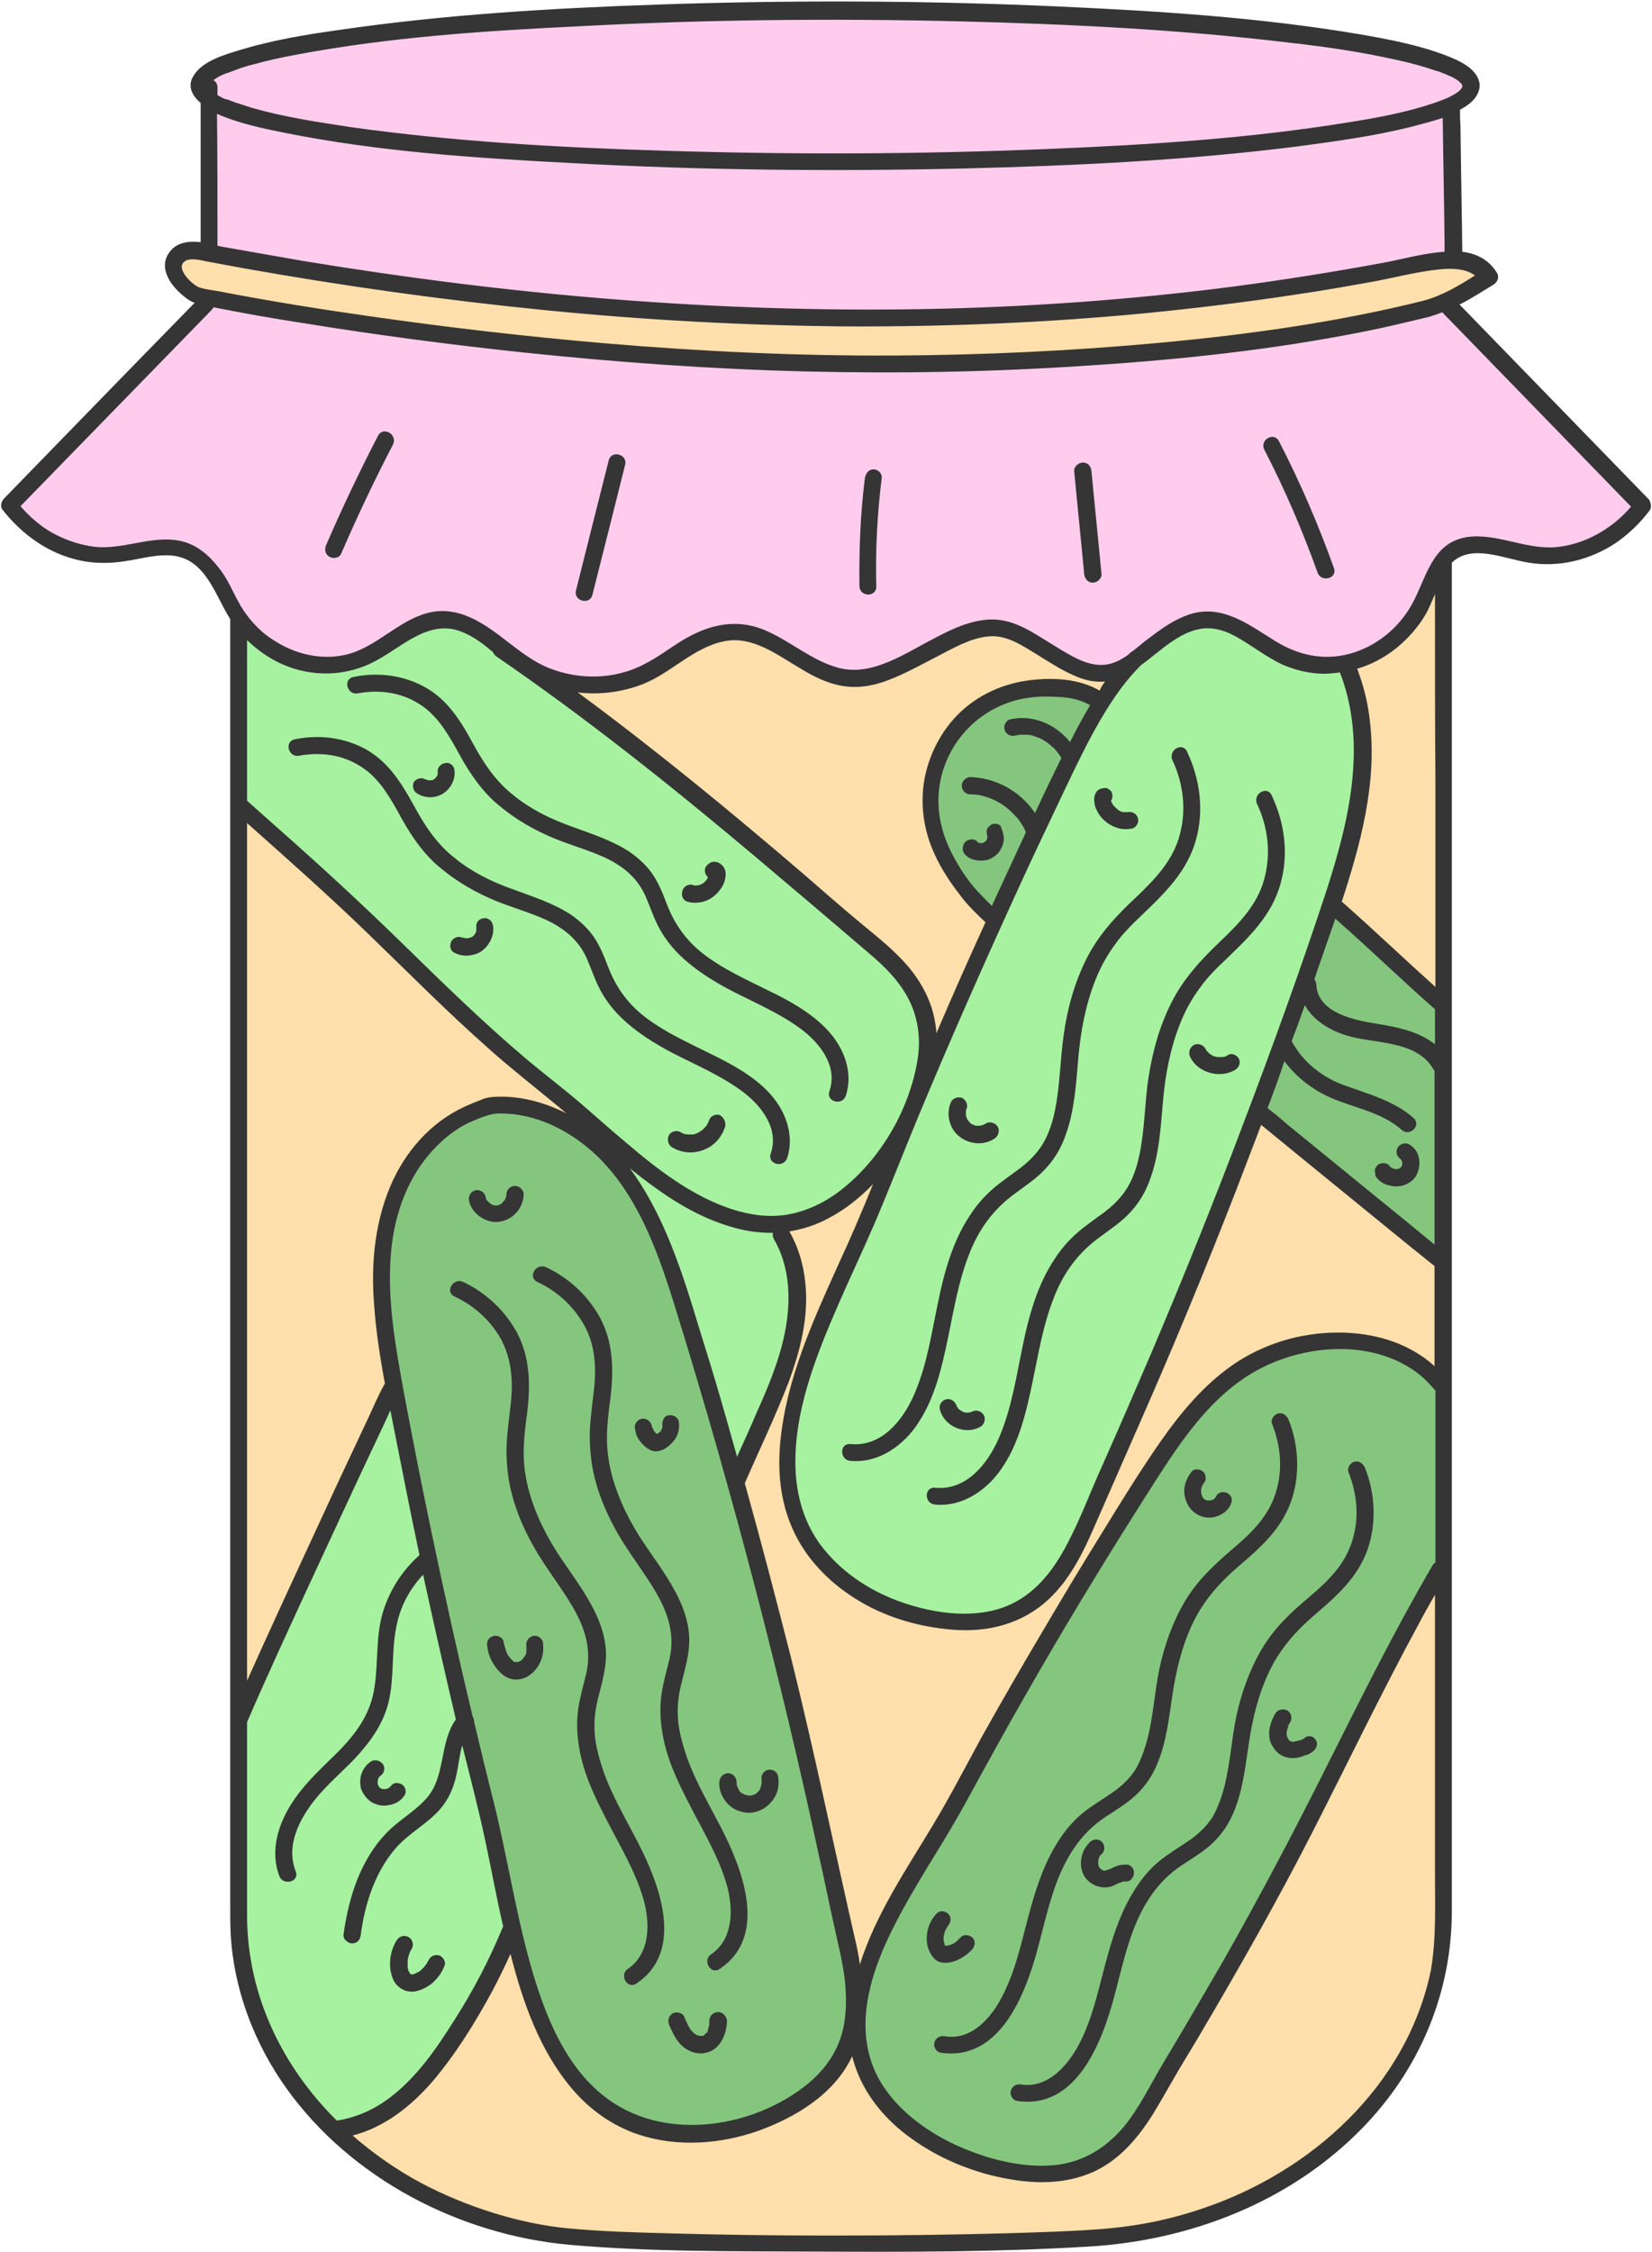
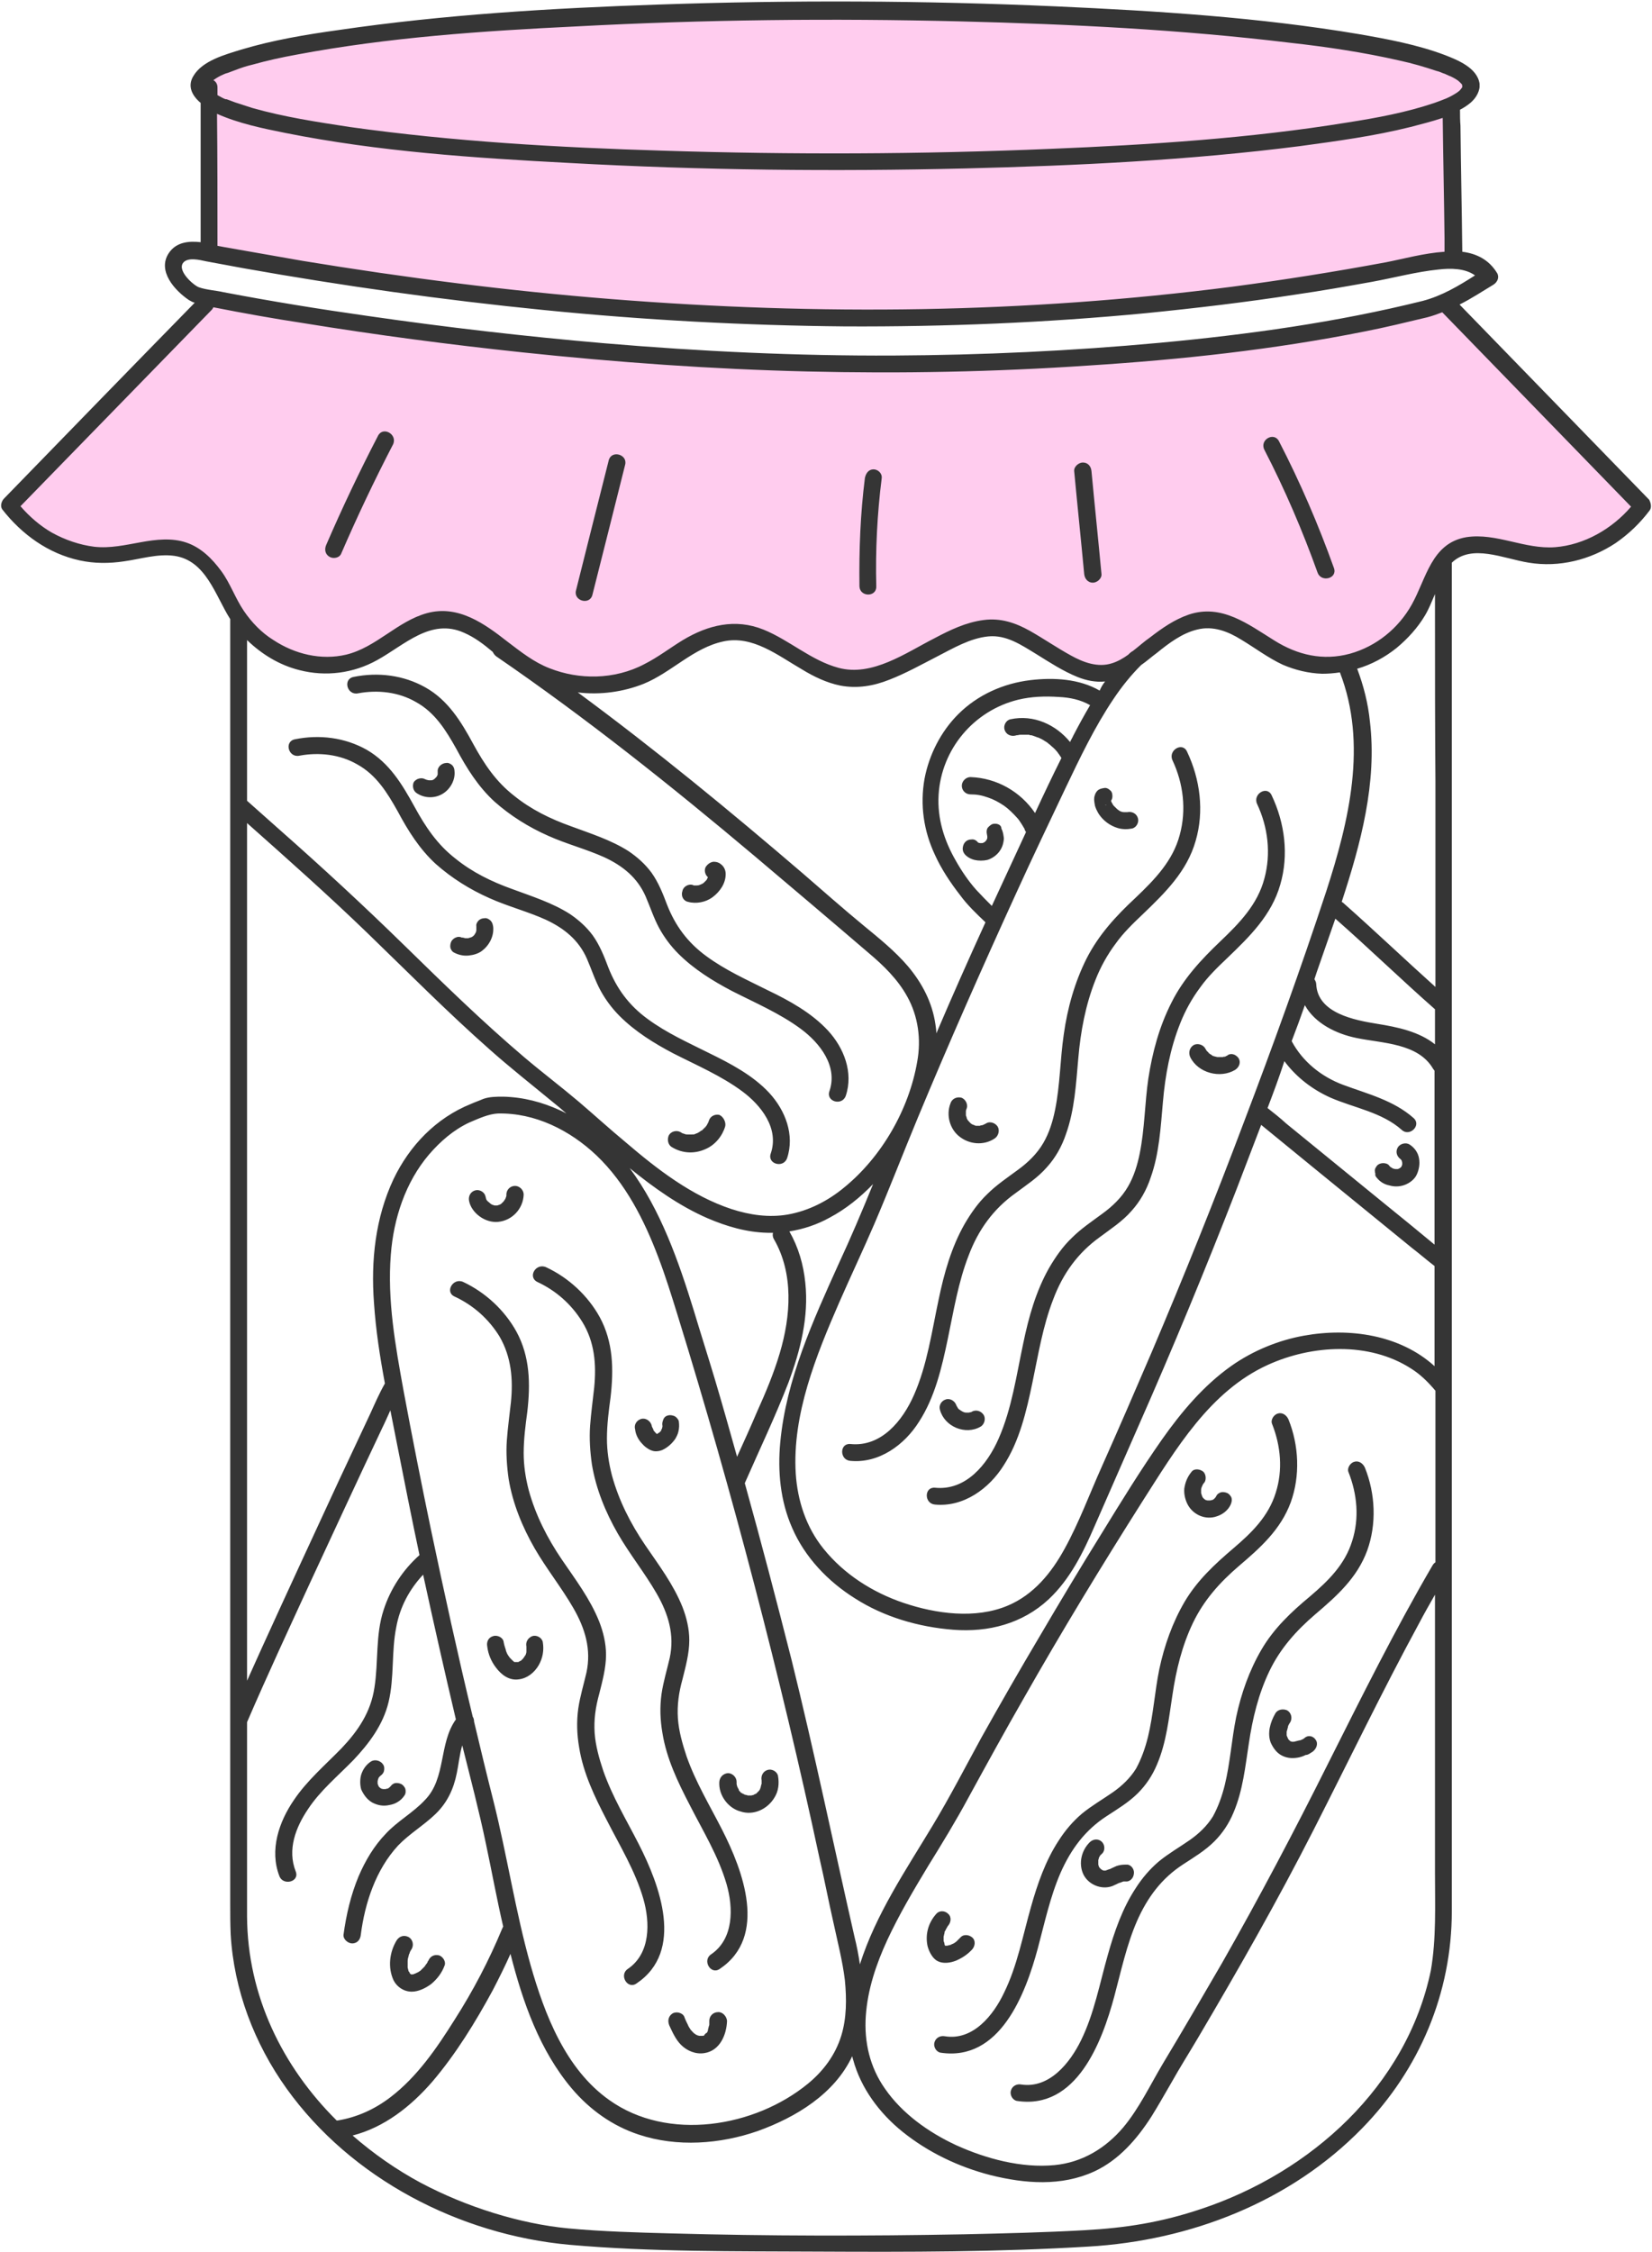
<svg xmlns="http://www.w3.org/2000/svg" height="494.7" preserveAspectRatio="xMidYMid meet" version="1.0" viewBox="-0.2 -0.5 363.1 494.7" width="363.1" zoomAndPan="magnify">
  <g>
    <g id="change1_1">
-       <path d="M52.2,135.5l264.9-12.9v298c0,34.2-29,63.7-69,69.7c-16.8,2.6-37.7,3.6-63.5,2.2 c-25.8,1.4-46.6,0.3-63.5-2.2c-40-6.1-69-35.5-69-69.7V135.5z M202.4,79.4c34.1-0.5,76.5-3.4,110.6-12c5.1-1.3,9.5-4.3,13.9-7 c-2.8-4.6-9.5-4.1-14.8-3c-88.9,18-178.4,14.2-267.2-2.5c-2.2-0.4-5-0.7-6.4,1.1c-2.2,2.8,1.2,6.5,4.3,8.4 C42.9,64.4,120.5,80.6,202.4,79.4z" fill="#FFDFAB" />
-     </g>
+       </g>
  </g>
  <g id="change2_1">
-     <path d="M298.5,175c-1.4,8.9-4.2,17.5-7.1,26c-9.5,27.9-19.9,55.5-31.1,82.7c-5.8,14.1-11.8,28.1-18.1,42 c-5,11.1-8.7,24.2-21.5,28.7c-4,1.4-8.4,1.5-12.6,1.1c-10.9-1.1-21.7-6-28.6-14.5c-17.5-21.8,3.7-55.5,12.3-77.1 c11.8-29.6,24.5-58.7,38.3-87.4c7.8-16.3,16.7-39.4,36.2-44.2c8-2,16.8-0.7,23.9,3.6c5.9,3.6,6.9,7,7.5,13.5 C298.5,158.2,299.9,166.1,298.5,175z M53.2,376.3c0,0-1.2,42-1,44.3c0.2,2.3,1.3,17.2,4.9,23.5c3.5,6.4,13.9,21.4,13.9,21.4l3.8,1.3 c0,0,10.5-2.5,15.6-8.5c5.1-5.9,20.5-30.7,20.5-30.7l2-4.2L86.2,306.2L53.2,376.3z M175.4,279.4c-0.6-2.3-4.5-11-4.5-11 c-9.9,2.3-20-4.8-25-8.9c11.2,7.8,23.5,12.5,35.9,5.5c8.9-5.1,15.8-14.5,19.5-24.8c1.5-4,2.5-8.2,2.4-12.3 c-0.4-13.2-10.3-19.2-18.2-26c-25.6-22.1-47.7-40.8-75.6-60l-24-20.4l-17.7-6.6l-16.8,17.2l1.2,44.4c5,4.4,9.9,8.8,14.9,13.2 c18.4,16.3,33.9,33.9,53.5,49.3c5.4,4.2,11.7,10.2,18.5,15.7c-3.1-1.8-6.8-3.8-6.8-3.8l3.9,3.6c0,0,4.5,12,7.1,14.9 c2.6,2.9,8.1,22.6,8.1,22.6l9.7,31.7C170.8,311.4,176,281.7,175.4,279.4z" fill="#A6F2A0" />
-   </g>
+     </g>
  <g id="change3_1">
-     <path d="M206.1,185.7c-1.5-1.9-1.5-7.1-1.5-14.3s7.9-15.4,15-18.8c7.1-3.4,22.2,1.9,22.2,1.9l-22.9,46.6l-3.8-2.6 C215.1,198.5,207.6,187.6,206.1,185.7z M316.9,220.1l-24.6-21.2l-15.5,45.2l39.8,32.5L316.9,220.1z M174,373.2 c-6.9-28.6-14.7-57.1-23.4-85.2c-3.4-10.9-7-22-13.9-31c-7-9-18-15.7-29.3-14.4l-3.4,1.3c-10.6,4.1-17.3,15.1-19.3,26.3 c-2,11.2-0.1,22.7,2,33.9c5.7,31.3,12.5,62.4,20.4,93.2c5.7,22.5,8.3,62.3,35.3,69.6c10.6,2.9,22.2,0.5,31.6-5 c3.7-2.1,7.1-4.8,9.5-8.3c7.7-11.2,3-24,0.6-35.9C180.9,402.8,177.5,388,174,373.2z M271.7,301c-8.5,6-14.2,14.5-19.6,22.9 c-15,23.4-29.1,47.3-42.3,71.7c-9.6,17.8-32.3,44.8-16,65.3c6.4,8.1,16.8,13.4,27.6,15.4c4.2,0.8,8.5,1.1,12.6,0.3 c12.9-2.6,17.3-13.6,22.8-22.7c6.9-11.4,13.6-22.9,20-34.5c13.8-24.7,25.2-50.8,39.4-75.2l0.8-40.1 C306.5,290.5,284.6,291.9,271.7,301z" fill="#85C67F" />
-   </g>
+     </g>
  <g id="change4_1">
    <path d="M43.5,18.4c0-9.1,62.6-16.5,139.8-16.5c62.5,0,115.4,4.9,133.3,11.5l0.8,0l0,0.3c3.7,1.5,5.6,3,5.6,4.7 c0,1.6-1.9,3.1-5.3,4.5l1.2,33.7c-2.2,0-4.6,0.3-6.7,0.7c-19.7,4-39.5,6.9-59.3,8.9h0c-0.6,0.1-1.1,0.1-1.7,0.2 c-2,0.2-4.1,0.4-6.1,0.6c-0.4,0-0.9,0.1-1.3,0.1c-12.8,1.1-25.6,1.7-38.3,2c-0.1,0-0.2,0-0.2,0c-2.2,0-4.5,0.1-6.7,0.1 c-0.5,0-0.9,0-1.4,0c-2.1,0-4.1,0-6.2,0c-0.6,0-1.3,0-1.9,0c-2,0-4,0-5.9,0c-0.7,0-1.4,0-2.1,0c-1.9,0-3.9-0.1-5.8-0.1 c-0.8,0-1.5,0-2.3-0.1c-1.9,0-3.8-0.1-5.7-0.2c-0.8,0-1.6-0.1-2.4-0.1c-1.9-0.1-3.7-0.2-5.6-0.2c-0.8,0-1.6-0.1-2.5-0.1 c-1.9-0.1-3.7-0.2-5.6-0.3c-0.8,0-1.7-0.1-2.5-0.1c-1.8-0.1-3.7-0.2-5.5-0.4c-0.9-0.1-1.7-0.1-2.6-0.2c-1.8-0.1-3.6-0.3-5.4-0.4 c-0.9-0.1-1.8-0.1-2.6-0.2c-1.8-0.1-3.6-0.3-5.4-0.5c-0.4,0-0.9-0.1-1.3-0.1h0.1c-26.3-2.4-52.6-6.1-78.8-11l0.2-33.1 C44.8,21,43.5,19.8,43.5,18.4z M318.7,67.3l0.5-1.2l0-1.1c-0.9,0.5-1.9,0.9-2.9,1.3h0c-1.1,0.4-2.1,0.8-3.3,1.1 c-34.1,8.6-76.5,11.5-110.6,12c-2.2,0-4.4,0.1-6.5,0.1c-0.3,0-0.7,0-1,0c-1.9,0-3.7,0-5.6,0c-35.7-0.2-69.8-3.5-96-6.9l0,0 c-6.8-0.9-13.1-1.8-18.7-2.6c-0.2,0-0.4-0.1-0.6-0.1c-0.9-0.1-1.8-0.3-2.7-0.4c-0.3,0-0.5-0.1-0.8-0.1c-0.8-0.1-1.6-0.2-2.3-0.4 c-0.3-0.1-0.7-0.1-1-0.2c-0.7-0.1-1.4-0.2-2-0.3c-0.4-0.1-0.7-0.1-1.1-0.2c-0.6-0.1-1.2-0.2-1.8-0.3c-0.4-0.1-0.8-0.1-1.1-0.2 c-0.5-0.1-1.1-0.2-1.6-0.3c-0.4-0.1-0.8-0.1-1.2-0.2C58,67.2,57.5,67.1,57,67c-0.4-0.1-0.8-0.1-1.2-0.2c-0.4-0.1-0.8-0.1-1.2-0.2 c-0.4-0.1-0.8-0.1-1.2-0.2c-2.6-0.5-4.8-0.9-6.5-1.2l0,1.1h-2C30.6,81.1,16.3,95.9,1.9,110.7c6.1,8.1,15.8,12.2,25,10.6 c6.1-1.1,12.3-3,17.1,1.4c2.6,2.4,4.3,5.1,5.9,8.5c5.5,12.1,19.5,17.9,30.4,12.6c5.6-2.7,10.6-8,16.7-8.1 c6.9-0.1,12.4,6.4,18.5,10.2c7.3,4.7,16.5,5.5,24.6,2.3c7-2.7,12.8-9.5,20.6-9.8c9.5-0.3,16.6,9.7,26.1,10.2 c5.7,0.3,10.9-2.9,16-5.5c6.7-3.3,13.5-7.8,20.3-4.6c8.5,4,16,12.4,24,7.3c6.1-3.9,11.5-10.4,18.5-10.2c6.1,0.1,11.1,5.4,16.7,8.1 c10.9,5.3,24.9-0.5,30.4-12.6c1.6-3.4,2.6-7.4,5.2-9.8c4.8-4.4,11.7-1.2,17.8-0.1c9.2,1.6,18.9-2.5,25-10.6 C346.7,96.2,332.7,81.8,318.7,67.3z" fill="#FCE" />
  </g>
  <g id="change5_1">
    <path d="M321.1,18.2C321.1,18.2,321.1,18.3,321.1,18.2c0.1,0.1,0.1,0.1,0.1,0.1c0,0,0,0,0,0 C321.1,18.3,321,18.2,321.1,18.2z M362.4,111.6c-2.1,2.8-4.6,5.2-7.5,7.2c-5.6,3.7-12.4,5.4-19.1,4.3c-5.6-0.9-12.5-4.2-16.9,0 c0,0.9,0,1.9,0,2.8c0,8.4,0,16.7,0,25.1c0,14.4,0,28.8,0,43.3c0,18,0,35.9,0,53.9c0,19.1,0,38.1,0,57.2c0,17.6,0,35.1,0,52.7 c0,13.5,0,27,0,40.4c0,6.9,0,13.9,0,20.8c0,18-7.1,34.8-19.7,47.7c-15.8,16.2-37.8,24.7-60.2,26c-19.8,1.2-39.6,1.2-59.4,1.1 c-18.2-0.1-36.6,0.1-54.7-1.5c-24.1-2.2-47.9-14.5-62.1-34.3c-7.1-9.9-11.6-21.7-12.3-33.9c-0.1-2.3-0.1-4.5-0.1-6.8 c0-8.4,0-16.7,0-25.1c0-14.7,0-29.4,0-44.1c0-18.2,0-36.4,0-54.7c0-18.9,0-37.8,0-56.8c0-16.9,0-33.9,0-50.8c0-12.2,0-24.5,0-36.7 c0-4.6,0-9.3,0-13.9c-3.3-5.2-5.3-12.9-12.3-13.9c-3.7-0.5-7.4,0.7-11,1.2c-3.3,0.5-6.6,0.5-9.8-0.2c-6.9-1.5-12.7-5.7-17-11.2 c-0.5-0.7-0.2-1.7,0.3-2.3c14-14.4,28-28.8,42-43.1c-0.4-0.1-0.8-0.3-1.3-0.6c-3.1-2.1-7-6.4-4.4-10.3c1.6-2.4,4.3-2.7,7-2.4 c0-0.8,0-1.7,0-2.5c0-9.4,0-18.7,0-28.1c-1.8-1.5-3-3.6-1.6-5.9c2-3.4,7-4.7,10.5-5.8c7-2.1,14.2-3.3,21.4-4.3 c23.2-3.4,46.8-4.8,70.3-5.6c29.1-1,58.3-0.9,87.4,0.4c22.2,1,44.6,2.4,66.6,6.1c6.3,1.1,12.8,2.3,18.9,4.6c2.8,1.1,7.1,2.8,7.6,6.3 c0,0.1,0,0.3,0,0.4c0,0.2,0,0.3,0,0.4c-0.2,1.3-0.9,2.4-1.9,3.3c-0.7,0.6-1.6,1.2-2.4,1.6c0,1.2,0,2.3,0.1,3.5 c0.1,9.2,0.3,18.4,0.4,27.7c3.1,0.4,5.8,1.7,7.6,4.6c0.6,0.9,0.2,2-0.7,2.6c-2.5,1.5-4.9,3.1-7.5,4.4c13.9,14.3,27.8,28.6,41.7,42.9 C362.6,109.9,362.9,110.9,362.4,111.6z M321.1,18.7C321.1,18.7,321.1,18.7,321.1,18.7C321.1,18.7,321,18.8,321.1,18.7z M48.8,15.9 c-0.7,0.3-1.4,0.7-2.1,1.2c0.5,0.3,0.9,0.8,0.9,1.6c0,0.6,0,1.1,0,1.7c0.4,0.2,0.7,0.4,1.1,0.6c0.2,0.1,0.4,0.2,0.7,0.3 c0,0,0,0,0.1,0c0,0,0,0,0.1,0c0.1,0,0.2,0.1,0.3,0.1c0.5,0.2,1.1,0.4,1.6,0.6c1.2,0.4,2.5,0.8,3.7,1.2c7,2,14.3,3.1,21.5,4.2 c22.8,3.2,45.8,4.5,68.8,5.2c28.4,0.9,56.8,0.8,85.2-0.4c21.8-0.9,43.8-2.3,65.3-5.8c6.4-1,12.9-2.2,19.1-4.3c1.9-0.7,3.2-1.1,5-2.3 c0.1-0.1,0.4-0.3,0.4-0.3c0.1-0.1,0.1-0.1,0.2-0.2c0.2-0.2,0.6-0.8,0.3-0.3c0,0,0.2-0.4,0.2-0.4c0,0,0,0,0,0c0-0.1,0-0.1,0-0.2 c0,0,0,0,0,0c0,0,0,0,0-0.1c0,0,0,0,0,0c0,0,0,0,0,0c0,0,0,0,0,0c0,0,0-0.1,0-0.1c0,0,0,0,0,0c-0.1-0.1-0.1-0.2-0.1-0.2c0,0,0,0,0,0 c-0.1-0.1-0.2-0.2-0.3-0.3c-0.1-0.1-0.2-0.2-0.3-0.3c0,0,0,0,0,0c0,0-0.1,0-0.1-0.1c-0.7-0.5-1.4-0.9-2.2-1.2 c-0.7-0.3-0.8-0.4-1.2-0.5c-0.5-0.2-0.9-0.4-1.4-0.5c-2.7-0.9-5.4-1.7-8.2-2.3c-7.9-1.8-15.9-3-24-3.9c-24-2.9-48.2-4.1-72.4-4.7 c-28.2-0.7-56.4-0.4-84.5,1.1C105.8,6.3,85.2,7.7,65,11.5c-3.3,0.6-6.5,1.3-9.7,2.2c-1.3,0.3-2.5,0.7-3.8,1.2 c-0.5,0.2-1.1,0.4-1.6,0.6C49.2,15.7,49.5,15.6,48.8,15.9z M47.6,53.5c0.5,0.1,1.1,0.2,1.6,0.3c5.7,1,11.4,2,17.1,3 c22.5,3.7,45.2,6.6,67.9,8.4c22.7,1.8,45.5,2.6,68.3,2.2c22.7-0.4,45.4-2,68-4.9c11.4-1.5,22.7-3.3,34-5.4c3.6-0.7,8.3-2,12.8-2.3 c0-1,0-2,0-3c-0.1-8.8-0.3-17.6-0.4-26.4c-2.4,0.8-4.8,1.4-7.1,2c-8,2-16.2,3.1-24.3,4.2c-24.3,3.1-49,4.3-73.5,4.9 c-29,0.7-58,0.4-87-1.2C104,34.2,83,32.8,62.5,28.7c-5-1-10.3-2.1-15-4.2C47.6,34.1,47.6,43.8,47.6,53.5z M43.5,62.6 c1.7,0.6,3.8,0.7,5.5,1.1c10.5,2,21,3.7,31.6,5.2c17.3,2.5,34.6,4.5,52,6c21.2,1.8,42.4,2.8,63.6,2.7c19.5-0.1,39-1,58.5-2.8 c19.4-1.8,38.9-4.5,57.8-9.2c4.2-1.1,7.9-3.3,11.5-5.6c-2.2-1.6-5.4-1.6-8-1.3c-4.9,0.5-9.7,1.8-14.6,2.7c-5.6,1-11.2,2-16.8,2.8 c-11,1.7-22,3-33,4.1c-21.9,2.1-44,3-66,2.9c-22.1-0.2-44.3-1.4-66.3-3.6c-22.1-2.2-44.2-5.3-66.1-9.2c-2.7-0.5-5.4-1-8.1-1.5 c-1.4-0.3-4.1-1-5.1,0.4C38.8,59.1,42.4,62.2,43.5,62.6z M250.6,145.6c-2.3,2.3-4.3,4.8-6.1,7.5c-4.1,6.1-7.3,12.8-10.5,19.5 c-3.6,7.6-7.3,15.3-10.8,23c-7.5,16.4-14.8,32.9-21.7,49.5c-3.2,7.7-6.2,15.5-9.5,23.2c-2.5,5.8-5.2,11.5-7.7,17.2 c-5.1,11.7-10.4,24.7-9.6,37.7c0.4,6,2.3,11.8,6.1,16.5c4.5,5.6,10.8,9.6,17.6,11.9c7.1,2.4,15.8,3.6,22.9,0.6 c5.7-2.4,9.6-7.2,12.5-12.5c3.2-5.8,5.5-12.1,8.2-18.1c3.7-8.3,7.3-16.6,10.9-25c7.1-16.7,13.9-33.6,20.3-50.6 c6.4-16.8,12.5-33.7,18.1-50.7c5-15.4,9.1-32.4,3-48.1c-1.3,0.2-2.6,0.3-3.9,0.3c-3-0.1-5.9-0.8-8.7-2c-3.2-1.5-6.1-3.7-9.1-5.5 c-2.9-1.8-6.2-3.1-9.7-2.2c-3.3,0.8-6.2,3-8.8,5.1C253,143.7,251.9,144.7,250.6,145.6z M204.8,400.5c3.8-6.3,7.2-12.9,10.7-19.3 c4.2-7.5,8.5-15,12.9-22.4c4.4-7.5,8.9-15,13.5-22.4c4.3-7,8.6-14,13.3-20.7c4.3-6.1,9.2-11.9,15.3-16.2c4.7-3.3,10.3-5.6,15.9-6.6 c10-1.8,21.1-0.2,28.7,6.7c0-7.3,0-14.6,0-22c0,0,0,0,0,0c-1.7-1.3-3.3-2.7-5-4c-7.2-5.9-14.4-11.7-21.6-17.6 c-3.8-3.1-7.7-6.3-11.5-9.4c-1.8,4.7-3.6,9.4-5.4,14.1c-6.8,17.5-14,34.9-21.6,52.1c-3.2,7.3-6.4,14.6-9.6,21.9 c-2.5,5.8-5.4,11.7-10.1,16.1c-5.8,5.4-13.3,7.3-21,6.7c-7.6-0.6-15.2-2.8-21.6-6.9c-5.9-3.7-11-9-13.8-15.5 c-2.6-5.9-3.2-12.4-2.6-18.8c1.3-13.8,7.2-26.7,12.8-39.1c2.7-5.8,5.2-11.7,7.6-17.6c-2.8,2.9-6,5.5-9.6,7.4c-2.7,1.5-5.7,2.5-8.8,3 c2,3.5,3.1,7.3,3.5,11.3c0.8,7.5-1.1,14.9-3.7,21.9c-2.9,7.5-6.4,14.8-9.6,22.1c3.6,12.9,7,25.9,10.3,38.9 c5,20.2,9.2,40.5,13.8,60.7c0.5,2,0.9,4,1.2,6.1C192.3,420,198.9,410.3,204.8,400.5z M116.4,431.1c3.1,10.9,7.7,22.9,17.3,29.7 c12.9,9.2,32,6,43.7-3.6c3.4-2.8,6-6.3,7.3-10.5c1.2-3.9,1.2-8.1,0.8-12.2c-0.5-4.2-1.6-8.4-2.5-12.6c-1.1-4.8-2-9.6-3.1-14.3 c-4.3-20.1-9.1-40.1-14.3-60c-5.2-19.9-10.8-39.6-16.9-59.3c-1.3-4.2-2.6-8.4-4.2-12.6c-3.1-8.2-7.2-16.3-13.6-22.4 c-5.8-5.5-13.5-9.4-21.7-9.2c-2,0.1-4.2,1.1-6.3,2c-3.4,1.6-6.3,4.1-8.8,7c-5.2,6.1-7.8,14.1-8.4,22c-0.8,10,1,20,2.8,29.9 c1.9,10.2,3.9,20.3,6,30.4c2.9,13.8,5.9,27.5,9.2,41.2c0.2,0.3,0.3,0.7,0.3,1.1c1.4,5.9,2.8,11.7,4.3,17.6 C111.3,407.3,113.1,419.4,116.4,431.1z M54.1,368.7c1.1-2.4,2.1-4.7,3.2-7.1c5.6-12.3,11.3-24.6,17-36.9c2.3-4.9,4.6-9.8,6.9-14.7 c1-2.2,2-4.5,3.2-6.6c-1.1-5.9-2-11.7-2.4-17.7c-0.7-9.3,0.3-18.7,4.3-27.2c3.5-7.3,9.3-13.4,17-16.5c0.9-0.4,1.8-0.7,2.7-1.1 c1.4-0.5,2.9-0.5,4.4-0.5c4.4,0.1,8.6,1.2,12.5,3c0.5,0.2,1,0.5,1.4,0.7c-1-0.9-2.1-1.8-3.1-2.6c-4.6-3.8-9.2-7.4-13.7-11.4 c-9.3-8.2-18.1-17.1-27-25.7c-8.6-8.3-17.5-16.2-26.4-24.1c0,9.3,0,18.7,0,28c0,18.1,0,36.1,0,54.2c0,18.8,0,37.6,0,56.4 C54.1,335.6,54.1,352.1,54.1,368.7z M169.7,270.3c-0.4,0-0.8,0-1.2,0c-4.6-0.1-9-1.4-13.2-3.2c-6.2-2.7-11.8-6.7-17.1-11 c6.8,9.1,10.8,20.6,14.1,31.3c1.5,5,3.1,10,4.6,15c1.7,5.7,3.3,11.4,4.9,17.1c1.5-3.3,3-6.6,4.4-9.9c1.9-4.2,3.7-8.5,5-12.9 c2.4-8.1,3.1-17.4-1.3-25C169.6,271.2,169.6,270.7,169.7,270.3z M278.4,242.9c1.4,1.1,2.8,2.2,4.1,3.4c7.2,5.9,14.4,11.7,21.6,17.6 c3.7,3,7.4,6,11,9c0-12.7,0-25.4,0-38.2c-0.1-0.1-0.2-0.3-0.3-0.4c-3.3-5.7-11.2-5.6-16.9-6.8c-4.4-0.9-9.1-3.2-11.3-7.2 c-0.9,2.6-1.9,5.3-2.9,7.9c2.4,4.5,6.5,7.8,11.3,9.6c5.4,2,11.1,3.4,15.5,7.3c1.8,1.6-0.9,4.2-2.6,2.6c-4.4-3.9-10.4-4.8-15.7-7.1 c-4-1.8-7.5-4.5-10.1-8C281,236,279.7,239.5,278.4,242.9z M290.9,208.2c-0.7,2.1-1.5,4.2-2.2,6.4c0.2,0.3,0.4,0.7,0.4,1.1 c0.3,6.4,8.5,7.9,13.4,8.7c4.4,0.7,9.2,1.7,12.7,4.5c0-2.6,0-5.1,0-7.7c-7.4-6.5-14.5-13.4-21.9-19.9 C292.5,203.6,291.7,205.9,290.9,208.2z M194.3,458.3c3.8,5.5,9.6,9.6,15.6,12.4c6.6,3,14.4,5.1,21.7,4.4c6.1-0.6,11.2-3.7,15.1-8.3 c3.5-4.2,5.9-9.3,8.7-14c4.4-7.3,8.7-14.7,13-22.1c8.2-14.4,15.9-29,23.3-43.8c7.4-14.7,14.7-29.4,23-43.6c0.2-0.3,0.4-0.5,0.6-0.6 c0-3.6,0-7.2,0-10.9c0-8.9,0-17.9,0-26.8c-1.6-1.9-3.3-3.6-5.4-4.9c-9.2-5.9-21.7-5.2-31.4-0.8c-12.8,5.8-20.3,18.6-27.6,30 c-9,14.2-17.7,28.5-26,43.1c-4.2,7.3-8.2,14.6-12.2,21.9c-2.8,5.2-5.8,10.1-8.9,15.1c-3.2,5.3-6.4,10.7-9,16.3 c-2.4,5.2-4.3,10.8-4.7,16.6C189.7,448.1,191,453.6,194.3,458.3z M315.2,135.9c0-2,0-3.9,0-5.9c-0.7,1.6-1.3,3.2-2.2,4.7 c-1.6,2.7-3.8,5.1-6.2,7.1c-2.6,2.1-5.6,3.7-8.7,4.6c1.4,3.7,2.4,7.6,2.8,11.6c1.6,13.4-2,26.8-6.2,39.6c0.1,0.1,0.2,0.1,0.3,0.2 c6.9,6.1,13.5,12.4,20.3,18.5c0-15.1,0-30.2,0-45.2C315.2,159.3,315.2,147.6,315.2,135.9z M217.8,198.5c2.5-5.4,5-10.8,7.5-16.2 c0-0.1-0.1-0.2-0.1-0.2c-0.1-0.2-0.2-0.3-0.2-0.5c-0.2-0.3-0.4-0.7-0.6-1c-0.4-0.6-0.7-1.1-1-1.4c-0.9-1-1.9-2-2.9-2.7 c-1.2-0.8-2.3-1.4-3.5-1.8c-1.4-0.5-2.5-0.7-3.9-0.7c-1,0-1.9-0.8-1.9-1.9c0-1,0.9-1.9,1.9-1.9c5.8,0.2,11,3.2,14.2,7.9 c1.9-4.1,3.8-8.1,5.8-12.1c0,0,0,0,0,0c-0.2-0.3-0.4-0.6-0.6-0.9c-0.1-0.1-0.2-0.2-0.2-0.3c0,0-0.1-0.1-0.1-0.1 c-0.4-0.5-0.8-0.9-1.3-1.3c-0.2-0.2-0.4-0.4-0.6-0.5c0,0,0,0,0,0c0,0,0,0-0.1-0.1c-0.1-0.1-0.2-0.2-0.4-0.3 c-0.5-0.3-0.9-0.6-1.4-0.8c-0.1-0.1-0.3-0.1-0.4-0.2c0,0,0,0,0,0c0,0,0,0-0.1,0c-0.3-0.1-0.5-0.2-0.8-0.3c-0.3-0.1-0.5-0.2-0.8-0.2 c-0.1,0-0.2,0-0.3-0.1c0,0-0.1,0-0.2,0c-0.1,0-0.2,0-0.3,0c-0.1,0-0.3,0-0.4,0c-0.3,0-0.5,0-0.8,0c-0.3,0-0.5,0-0.8,0.1 c0,0-0.1,0-0.2,0c-0.1,0-0.3,0.1-0.4,0.1c-1,0.2-2-0.3-2.3-1.3c-0.3-0.9,0.3-2.1,1.3-2.3c5.1-1.1,10,1.2,13.1,5 c0.2-0.5,0.5-0.9,0.7-1.4c1.2-2.3,2.4-4.5,3.7-6.7c-2.1-1.2-4.5-1.7-6.9-1.8c-3-0.2-6-0.1-8.9,0.6c-9.8,2.4-16.9,10.9-17.5,20.9 c-0.3,5.2,1.2,10,3.8,14.5c1.3,2.3,2.8,4.5,4.5,6.4C215.5,196.2,216.6,197.3,217.8,198.5z M242.7,149.2c-2.1,0.2-4.1-0.2-6.1-1 c-3.2-1.3-6.1-3.2-9-5c-3.3-2-6.6-4.3-10.6-3.9c-4,0.4-7.7,2.6-11.2,4.4c-3.5,1.8-6.9,3.7-10.5,5.1c-3.5,1.4-7.1,2-10.8,1.3 c-3-0.6-5.9-2-8.5-3.6c-5.2-3-10.8-7.5-17.2-6.1c-6.6,1.4-11.4,6.8-17.5,9.3c-4.5,1.8-9.6,2.5-14.5,1.9c17.1,12.6,33.4,26,49.5,39.8 c4.4,3.8,8.8,7.7,13.3,11.4c3.4,2.8,6.9,5.6,9.8,9c3.1,3.7,5.3,7.9,6,12.7c0.1,0.7,0.2,1.3,0.2,2c3.5-8.2,7.1-16.3,10.8-24.4 c-2-1.9-4-3.8-5.6-6c-2.1-2.7-4.1-5.7-5.5-8.8c-2.5-5.3-3.3-11-2.3-16.7c1-5.3,3.6-10.4,7.4-14.2c4.3-4.3,10-6.8,15.9-7.5 c5.1-0.6,10.7-0.3,15.2,2.3C241.8,150.5,242.2,149.8,242.7,149.2z M101.8,138.5c-7.3-3.3-13.1,2.7-19.1,6 c-5.2,2.9-11.3,3.7-17.1,2.2c-4.4-1.1-8.3-3.5-11.5-6.6c0,8.1,0,16.2,0,24.3c0,3.7,0,7.3,0,11c2.4,2.1,4.8,4.3,7.2,6.4 c9.3,8.2,18.4,16.6,27.3,25.3c8.6,8.4,17.3,16.9,26.5,24.7c3.9,3.3,8,6.4,11.9,9.7c3.4,2.9,6.8,6,10.3,8.9 c6.9,5.9,14.5,11.8,23.3,14.7c4,1.3,8.2,1.9,12.3,1.2c4.6-0.8,8.9-3,12.5-6c8.2-6.7,14.2-17.1,16-27.6c0.9-4.9,0.2-10-2.2-14.3 c-2.1-3.8-5.2-6.8-8.4-9.5c-8.4-7.2-16.8-14.3-25.2-21.4c-18.3-15.4-37-30.3-56.7-43.8c-0.4-0.3-0.6-0.6-0.8-1 C106.1,141,104.1,139.5,101.8,138.5z M73.8,465.3c0.1,0,0.1,0,0.2,0c4.3-0.7,8.2-2.5,11.6-5.1c5.9-4.5,10.2-10.8,14.1-17 c4.1-6.4,7.6-13.1,10.5-20.1c0.1-0.1,0.1-0.3,0.2-0.4c-1.4-6-2.5-12.1-3.8-18.2c-1.5-7.2-3.4-14.4-5.2-21.6c-0.6,2-0.8,4.2-1.2,6.1 c-0.7,3.5-2.1,6.5-4.7,9c-2.6,2.5-5.7,4.3-8.2,6.9c-4.9,5.3-7.3,12.6-8.2,19.6c-0.1,1-0.7,1.9-1.9,1.9c-0.9,0-2-0.9-1.9-1.9 c0.6-4.4,1.6-8.7,3.3-12.8c1.5-3.5,3.4-6.7,6-9.4c2.6-2.8,6-4.6,8.6-7.4c4.7-4.8,3-12.4,6.8-17.7c-2.5-10.6-4.9-21.2-7.2-31.8 c-3,3.2-5.1,7.1-5.9,11.5c-1.1,5.4-0.4,11.1-1.7,16.5c-1.2,5-4.3,9.1-7.7,12.7c-3.4,3.5-7.3,6.7-10,10.8c-2.7,4-4.6,8.9-2.7,13.7 c0.9,2.3-2.8,3.2-3.6,1c-2.2-5.7-0.1-11.9,3.2-16.7c2.9-4.3,6.9-7.7,10.5-11.4c3.6-3.8,6.4-7.9,7.2-13.3c0.9-5.7,0.2-11.5,2-17 c1.5-4.7,4.3-8.9,7.9-12.1c-1.7-8-3.3-16.1-4.9-24.2c-0.5-2.5-1-5.1-1.5-7.6c-0.6,1.3-1.2,2.7-1.8,3.9c-5.4,11.4-10.7,22.9-16,34.3 c-4.6,10-9.3,20.1-13.7,30.3c0,9.4,0,18.8,0,28.3c0,4.8,0,9.6,0,14.4C54.2,437.9,61.9,453.5,73.8,465.3z M315.2,411.1 c0-10.6,0-21.3,0-31.9c0-9.8,0-19.6,0-29.4c-1.2,2.1-2.4,4.2-3.5,6.3c-8.1,14.9-15.5,30.3-23.2,45.4c-7.9,15.5-16.5,30.6-25.3,45.5 c-2,3.4-4.1,6.7-6,10.1c-1.4,2.4-2.8,4.9-4.3,7.3c-3.2,5-7.2,9.6-12.6,12.1c-7.2,3.3-15.2,2.7-22.8,0.8c-7-1.8-13.7-5-19.3-9.5 c-5.1-4.1-9.2-9.6-10.9-15.9c-0.1-0.2-0.1-0.5-0.2-0.7c-3.9,8.3-12.4,13.4-20.7,16.4c-8.3,2.9-17.8,3.6-26.2,0.8 c-5.8-1.9-10.8-5.5-14.7-10.1c-7.1-8.4-10.8-19-13.5-29.6c-1.2,2.7-2.5,5.3-3.9,8c-3.8,7-8.1,14-13.3,20.1 c-4.7,5.4-10.5,10-17.5,11.8c4.6,4,9.6,7.5,15,10.4c10,5.3,21.8,9,32.4,10c7.5,0.7,15,0.9,22.5,1.1c21.5,0.6,43,0.6,64.5,0.2 c8.8-0.2,17.7-0.4,26.5-0.9c9-0.5,16.8-1.7,25.7-4.7c24-8,45.1-26.9,50.4-52.4C315.5,425.3,315.2,418.2,315.2,411.1z M358.3,110.8 c-13.8-14.2-27.7-28.5-41.5-42.7c-1.1,0.4-2.1,0.8-3.3,1.1c-4.6,1.1-9.1,2.2-13.7,3.1c-20,4-40.4,6.2-60.8,7.5 c-20.6,1.4-41.2,1.8-61.8,1.3c-20.9-0.5-41.8-2-62.6-4.2c-16-1.7-32-3.8-48-6.4C60,69.5,53.3,68.3,46.7,67c-0.1,0.2-0.2,0.4-0.4,0.6 c-14,14.4-28,28.7-42,43.1c2,2.3,4.3,4.3,6.9,5.8c2.9,1.6,6.1,2.7,9.3,3.1c3.5,0.4,6.9-0.4,10.3-1c3.3-0.6,6.8-1,10,0.1 c3.2,1.1,5.6,3.5,7.6,6.2c2,2.7,3.1,6,5,8.8c1.7,2.5,3.9,4.8,6.5,6.4c4.7,3.1,10.5,4.5,16,3.2c6.6-1.6,11.2-7.3,17.7-9.1 c6.9-1.9,12.7,2.3,17.8,6.3c2.9,2.2,5.8,4.5,9.2,5.8c3.3,1.3,6.8,1.9,10.3,1.8c3.6-0.1,7.3-1,10.5-2.7c3-1.5,5.7-3.6,8.5-5.3 c5.5-3.3,11.5-4.8,17.7-2.3c5.7,2.3,10.5,6.8,16.5,8.4c7.4,2,14.8-3.3,21.1-6.5c3.4-1.8,6.9-3.5,10.8-4c3.7-0.5,7,0.6,10.2,2.4 c3,1.7,5.9,3.7,9,5.4c2.7,1.5,5.9,2.7,9,1.7c1.3-0.4,2.5-1.1,3.6-1.9c0.1-0.1,0.2-0.2,0.3-0.3c0.2-0.2,0.5-0.4,0.7-0.5 c1.3-1,2.5-2.1,3.8-3c2.6-2,5.3-3.9,8.5-5c7.2-2.4,13,2.1,18.8,5.7c5.1,3.2,10.7,4.5,16.6,2.9c5.8-1.6,10.7-5.6,13.6-10.8 c3.2-5.7,4.3-13.5,12-14.8c6.6-1,12.8,2.7,19.5,2.2C348,119.2,354.1,115.7,358.3,110.8z M155.6,230.8c-4.6-2.3-9.3-4.4-13.5-7.5 c-4.1-3-6.8-6.7-8.6-11.3c-0.9-2.4-1.9-4.9-3.4-7c-1.4-1.9-3.1-3.4-5-4.7c-3.9-2.5-8.4-3.9-12.7-5.5c-4.5-1.6-8.8-3.7-12.5-6.7 c-4-3.1-6.6-7-9-11.4c-2.7-4.9-5.5-9.6-10.5-12.5c-4.8-2.7-10.4-3.4-15.8-2.3c-2.4,0.5-1.4,4.1,1,3.6c4.3-0.8,8.9-0.3,12.7,1.9 c4.2,2.3,6.6,6.2,8.9,10.3c2.3,4.3,4.8,8.3,8.4,11.6c3.5,3.1,7.5,5.6,11.8,7.5c4,1.8,8.3,2.9,12.3,4.7c4.1,1.9,7.3,4.5,9.1,8.6 c1,2.3,1.8,4.8,3,7c1.1,2,2.5,3.9,4.2,5.6c3.4,3.4,7.6,6,11.8,8.2c5.1,2.6,10.5,4.9,15.1,8.3c4.2,3.1,8.2,8.2,6.3,13.7 c-0.8,2.3,2.8,3.3,3.6,1c1.7-5.1-0.4-10.5-3.9-14.3C165.3,235.7,160.3,233.1,155.6,230.8z M93.3,150.5c-4.8-2.7-10.4-3.4-15.8-2.3 c-2.4,0.5-1.4,4.1,1,3.6c4.3-0.8,8.9-0.3,12.7,1.9c4.2,2.3,6.6,6.2,8.9,10.3c2.3,4.3,4.8,8.3,8.4,11.6c3.5,3.1,7.5,5.6,11.8,7.5 c4,1.8,8.3,2.9,12.3,4.7c4.1,1.9,7.3,4.5,9.1,8.6c1,2.3,1.8,4.8,3,7c1.1,2,2.5,3.9,4.2,5.6c3.4,3.4,7.6,6,11.8,8.2 c5.1,2.6,10.5,4.9,15.1,8.3c4.2,3.1,8.2,8.2,6.3,13.7c-0.8,2.3,2.8,3.3,3.6,1c1.7-5.1-0.4-10.5-3.9-14.3c-3.6-3.9-8.5-6.6-13.3-8.9 c-4.6-2.3-9.3-4.4-13.5-7.5c-4.1-3-6.8-6.7-8.6-11.3c-0.9-2.4-1.9-4.9-3.4-7c-1.4-1.9-3.1-3.4-5-4.7c-3.9-2.5-8.4-3.9-12.7-5.5 c-4.5-1.6-8.8-3.7-12.5-6.7c-4-3.1-6.6-7-9-11.4C101.2,158.1,98.3,153.3,93.3,150.5z M112.1,307.5c-0.3,2.8-0.7,5.6-0.9,8.4 c-0.2,2.8,0,5.7,0.4,8.5c0.9,5.4,3,10.5,5.7,15.2c2.6,4.5,5.9,8.6,8.5,13.1c2.6,4.5,4,9.1,2.9,14.2c-0.6,2.6-1.4,5.2-1.8,7.9 c-0.4,2.9-0.3,5.7,0.2,8.6c0.9,5.6,3.4,10.8,6,15.8c2.9,5.7,6.3,11.2,8.1,17.4c1.5,5.2,1.6,12-3.4,15.4c-2,1.3-0.1,4.6,1.9,3.2 c10.6-7.1,5.1-21.6,0.5-30.6c-2.7-5.3-5.8-10.4-7.8-16.1c-0.9-2.7-1.7-5.5-1.9-8.3c-0.2-3,0.2-5.7,1-8.6c0.7-2.8,1.5-5.7,1.5-8.6 c0-2.5-0.6-5-1.5-7.3c-2-5-5.2-9.2-8.2-13.6c-3.2-4.7-5.8-9.8-7.3-15.3c-0.7-2.7-1.1-5.4-1.1-8.1c0-3.1,0.4-6.1,0.8-9.1 c0.7-6.1,0.6-12.1-2.4-17.6c-2.6-4.7-6.8-8.6-11.7-10.9c-2.2-1-4.1,2.2-1.9,3.2c4.1,1.9,7.5,4.9,9.9,8.8 C112.2,297.6,112.6,302.5,112.1,307.5z M117.9,281.1c4.1,1.9,7.5,4.9,9.9,8.8c2.7,4.4,3.1,9.3,2.6,14.4c-0.3,2.8-0.7,5.6-0.9,8.4 c-0.2,2.8,0,5.7,0.4,8.5c0.9,5.4,3,10.5,5.7,15.2c2.6,4.5,5.9,8.6,8.5,13.1c2.6,4.5,4,9.1,2.9,14.2c-0.6,2.6-1.4,5.2-1.8,7.9 c-0.4,2.9-0.3,5.7,0.2,8.6c0.9,5.6,3.4,10.8,6,15.8c2.9,5.7,6.3,11.2,8.1,17.4c1.5,5.2,1.6,12-3.4,15.4c-2,1.3-0.1,4.6,1.9,3.2 c10.6-7.1,5.1-21.6,0.5-30.6c-2.7-5.3-5.8-10.4-7.8-16.1c-0.9-2.7-1.7-5.5-1.9-8.3c-0.2-3,0.2-5.7,1-8.6c0.7-2.8,1.5-5.7,1.5-8.6 c0-2.5-0.6-5-1.5-7.3c-2-5-5.2-9.2-8.2-13.6c-3.2-4.7-5.8-9.8-7.3-15.3c-0.7-2.7-1.1-5.4-1.1-8.1c0-3.1,0.4-6.1,0.8-9.1 c0.7-6.1,0.6-12.1-2.4-17.6c-2.6-4.7-6.8-8.6-11.7-10.9C117.6,276.8,115.7,280,117.9,281.1z M238.6,210.1c-2.6,5.2-4.2,10.9-5,16.7 c-0.8,5.5-0.8,11.1-1.9,16.5c-0.5,2.5-1.3,5.1-2.6,7.3c-1.4,2.4-3.4,4.3-5.6,5.9c-2.3,1.7-4.7,3.3-6.7,5.3c-2,1.9-3.6,4.2-5,6.6 c-2.9,5.1-4.5,10.8-5.7,16.6c-1.5,7-2.5,14.3-5.4,20.9c-2.5,5.7-7.2,11.5-14,10.8c-2.4-0.2-2.4,3.5,0,3.7c6.3,0.6,11.9-3.5,15.1-8.6 c3.5-5.4,5-11.9,6.3-18.1c1.3-6.2,2.3-12.5,4.6-18.4c2.1-5.6,5.4-10.2,10.3-13.7c2.4-1.8,4.9-3.4,6.9-5.7c1.9-2.1,3.3-4.6,4.2-7.3 c1.9-5.3,2.2-11,2.7-16.6c0.5-5.9,1.6-11.8,3.8-17.3c1.1-2.8,2.6-5.5,4.4-7.9c1.7-2.4,3.9-4.5,6-6.5c4.9-4.7,9.7-9.4,11.6-16.1 c1.9-6.5,1-13.5-1.9-19.6c-1-2.2-4.2-0.3-3.2,1.9c2.4,5.1,3.1,10.9,1.6,16.4c-1.5,5.7-5.5,9.8-9.7,13.8 C245.1,200.7,241.3,204.8,238.6,210.1z M252.2,236.4c-0.8,5.5-0.8,11.1-1.9,16.5c-0.5,2.5-1.3,5.1-2.6,7.3c-1.4,2.4-3.4,4.3-5.6,5.9 c-2.3,1.7-4.7,3.3-6.7,5.3c-2,1.9-3.6,4.2-5,6.6c-2.9,5.1-4.5,10.8-5.7,16.6c-1.5,7-2.5,14.3-5.4,20.9c-2.5,5.7-7.2,11.5-14,10.8 c-2.4-0.2-2.4,3.5,0,3.7c6.3,0.6,11.9-3.5,15.1-8.6c3.5-5.4,5-11.9,6.3-18.1c1.3-6.2,2.3-12.5,4.6-18.4c2.1-5.6,5.4-10.2,10.3-13.7 c2.4-1.8,4.9-3.4,6.9-5.7c1.9-2.1,3.3-4.6,4.2-7.3c1.9-5.3,2.2-11,2.7-16.6c0.5-5.9,1.6-11.8,3.8-17.3c1.1-2.8,2.6-5.5,4.4-7.9 c1.7-2.4,3.9-4.5,6-6.5c4.9-4.7,9.7-9.4,11.6-16.1c1.9-6.5,1-13.5-1.9-19.6c-1-2.2-4.2-0.3-3.2,1.9c2.4,5.1,3.1,10.9,1.6,16.4 c-1.5,5.7-5.5,9.8-9.7,13.8c-4.2,4-8.1,8.2-10.7,13.4C254.6,225,253.1,230.6,252.2,236.4z M91.5,173.8c1.7,1.1,4,1.1,5.7,0 c1.6-1,2.7-3,2.5-4.9c0-0.5-0.2-1-0.5-1.3c-0.3-0.3-0.9-0.6-1.3-0.5c-0.9,0-2,0.8-1.9,1.9c0,0.2,0,0.4,0,0.6c0,0.1-0.1,0.2-0.1,0.3 c-0.1,0.2-0.2,0.3-0.3,0.4c-0.1,0.1-0.2,0.2-0.3,0.3c-0.1,0.1-0.2,0.1-0.3,0.2c-0.2,0.1-0.3,0.1-0.5,0.1c-0.1,0-0.2,0-0.4,0 c-0.2,0-0.4-0.1-0.5-0.1c-0.1,0-0.2-0.1-0.3-0.1c-0.8-0.5-2.1-0.2-2.6,0.7C90.4,172.2,90.6,173.3,91.5,173.8z M107.6,201.7 c-0.3-0.3-0.9-0.6-1.3-0.5c-0.5,0-1,0.2-1.3,0.5c-0.3,0.3-0.6,0.8-0.5,1.3c0,0.3,0,0.5,0,0.8c0,0.2-0.1,0.4-0.1,0.5 c-0.1,0.2-0.2,0.3-0.3,0.5c-0.1,0.2-0.3,0.3-0.4,0.4c-0.1,0.1-0.3,0.2-0.4,0.2c-0.2,0.1-0.4,0.1-0.6,0.2c-0.2,0-0.4,0-0.6,0 c-0.3-0.1-0.5-0.1-0.8-0.2c0,0,0.1,0,0.1,0.1c-0.4-0.2-0.8-0.3-1.3-0.1c-0.4,0.1-0.9,0.5-1.1,0.9c-0.2,0.4-0.3,1-0.2,1.4 c0.1,0.4,0.4,0.9,0.9,1.1c1,0.5,2,0.7,3.1,0.6c1-0.1,2.1-0.4,2.9-1c1.6-1.2,2.7-3.2,2.5-5.3C108.1,202.5,108,202.1,107.6,201.7z M151,197.6c1.8,0.5,3.9,0.1,5.4-1c1.6-1.2,2.9-3,2.9-5.1c0-0.9-0.4-1.7-1.1-2.2c-0.5-0.4-1-0.5-1.6-0.5c-0.7,0.1-1.2,0.5-1.6,1 c-0.5,0.7-0.3,1.8,0.4,2.4c-0.1,0.2-0.2,0.4-0.3,0.6c-0.2,0.2-0.4,0.4-0.6,0.6c-0.2,0.2-0.5,0.3-0.7,0.4c-0.2,0.1-0.5,0.2-0.8,0.2 c-0.2,0-0.4,0-0.6,0c-0.1,0-0.2,0-0.3-0.1c-0.9-0.3-2.1,0.3-2.3,1.3C149.4,196.3,150,197.4,151,197.6z M154.9,247.2 c-0.1,0-0.1,0.1-0.1,0.1C154.9,247.2,154.9,247.2,154.9,247.2C154.9,247.2,154.9,247.2,154.9,247.2z M159.2,246.9 c-0.6,2.1-2.2,4.1-4.3,5c-2.4,1.1-5.1,1-7.4-0.4c-0.9-0.5-1.1-1.7-0.7-2.6c0.5-0.9,1.7-1.2,2.6-0.7c0.2,0.1,0.4,0.3,0.6,0.3 c-0.1,0-0.1-0.1-0.2-0.1c0.1,0,0.1,0.1,0.2,0.1c0.1,0,0.2,0.1,0.3,0.1c0.2,0.1,0.4,0.1,0.6,0.1c0,0,0,0,0,0c0.1,0,0.2,0,0.3,0 c0.2,0,0.4,0,0.7,0c0.1,0,0.5-0.1,0.2,0c-0.3,0.1,0.1,0,0.1,0c0.2,0,0.4-0.1,0.6-0.2c0.1,0,0.2-0.1,0.3-0.1c0.2-0.1,0.3-0.2,0.5-0.3 c0.1-0.1,0.4-0.3,0.5-0.3c0.1-0.1,0.1-0.1,0.2-0.2c0.1-0.1,0.3-0.3,0.4-0.4c0,0,0,0,0.1-0.1c0,0,0,0,0.1-0.1c0,0,0-0.1,0.1-0.1 c0,0,0,0,0,0c0,0,0,0,0,0c0.1-0.2,0.2-0.3,0.3-0.5c0-0.1,0.1-0.2,0.1-0.2c0,0,0.1-0.2,0.1-0.2c0,0,0,0,0,0c0-0.1,0.1-0.2,0.1-0.3 c0.3-1,1.3-1.5,2.3-1.3C158.8,244.8,159.4,246,159.2,246.9z M154.1,248C154.1,248,154.2,248,154.1,248 C154.1,248,154,248.1,154.1,248z M246,177.7c0.3,0.1,0.5,0.2,0.8,0.2c0.3,0,0.5,0,0.8,0c0,0,0,0,0,0c1-0.2,2,0.3,2.3,1.3 c0.3,0.9-0.3,2.1-1.3,2.3c-1,0.2-2.1,0.2-3.1-0.1c-1.7-0.5-3.2-1.6-4.2-3.1c-0.4-0.7-0.8-1.4-0.9-2.2c-0.1-0.6-0.2-1.2,0-1.8 c0.1-0.4,0.3-0.8,0.6-1.1c0.4-0.4,0.9-0.5,1.5-0.6c0.5-0.1,1,0.2,1.3,0.5c0.4,0.3,0.5,0.8,0.5,1.3c0,0.4-0.1,0.7-0.3,1 c0,0.1,0.1,0.2,0.1,0.3c0.1,0.2,0.3,0.5,0.4,0.7c0.2,0.2,0.4,0.4,0.6,0.6C245.5,177.4,245.7,177.5,246,177.7z M242.6,176.4 c0.1,0,0.2,0,0.3,0c0,0,0,0,0.1,0C242.9,176.3,242.8,176.4,242.6,176.4z M272,231.9c0.6,0.9,0.2,2-0.7,2.6c-3.3,2-8.2,0.7-9.9-2.8 c-0.4-0.9-0.2-2,0.7-2.6c0.8-0.5,2.1-0.2,2.6,0.7c0.1,0.2,0.2,0.3,0.3,0.5c0,0,0.1,0.1,0.1,0.1c0.1,0.1,0.2,0.2,0.3,0.3 c0,0,0.1,0.1,0.1,0.1c0,0,0.1,0.1,0.1,0.1c0,0,0,0,0,0c0,0,0,0,0.1,0.1c0,0,0,0,0,0c0,0,0.1,0.1,0.2,0.1c0.1,0.1,0.3,0.2,0.4,0.3 c0.1,0,0.1,0.1,0.2,0.1c0,0,0,0,0.1,0c0.1,0,0.2,0.1,0.3,0.1c0.2,0,0.3,0.1,0.5,0.1c0,0,0,0,0.1,0c0,0,0,0,0,0c0.3,0,0.6,0,0.9,0 c0,0,0.1,0,0.1,0c0.2,0,0.3-0.1,0.5-0.1c0,0-0.1,0-0.1,0.1c0.1,0,0.1-0.1,0.2-0.1c0,0,0,0,0,0c0,0,0,0,0,0c0.1-0.1,0.2-0.1,0.4-0.2 C270.3,230.7,271.4,231.1,272,231.9z M265,230.5C265.1,230.5,265.1,230.5,265,230.5L265,230.5z M265.6,231c-0.2-0.2-0.2-0.2-0.2-0.1 C265.5,230.9,265.5,230.9,265.6,231C265.6,231,265.6,231,265.6,231z M269,231.5C269,231.5,269,231.5,269,231.5c0.1,0,0,0-0.2,0.1 c0,0,0,0,0,0C268.9,231.5,269,231.5,269,231.5z M210.6,309.1c0.1,0.1,0.2,0.1,0.3,0.2c0.2,0.1,0.3,0.2,0.5,0.3 c0.2,0.1,0.5,0.2,0.7,0.2c0.2,0,0.4,0,0.6,0c0.2,0,0.3-0.1,0.5-0.1c0.1,0,0.1,0,0.2-0.1c0.9-0.5,2-0.2,2.6,0.7 c0.5,0.8,0.2,2.1-0.7,2.6c-3.3,1.9-7.9,0-8.9-3.7c-0.3-1,0.3-2,1.3-2.3c1-0.3,2,0.4,2.3,1.3c0,0.1,0.1,0.1,0.1,0.2 c0.1,0.2,0.2,0.3,0.3,0.5c0,0,0,0,0,0C210.4,308.9,210.5,309,210.6,309.1C210.7,309.2,211.2,309.4,210.6,309.1z M210.2,308.6 C210.2,308.6,210.3,308.7,210.2,308.6C210.3,308.7,210.2,308.6,210.2,308.6z M210.4,308.8C210.4,308.8,210.4,308.8,210.4,308.8 C210.4,308.9,210.4,308.9,210.4,308.8z M215.2,246.8c-0.2,0-0.2,0-0.2,0C215.1,246.9,215.2,246.9,215.2,246.8 C215.2,246.9,215.2,246.8,215.2,246.8z M210.6,249.1c2.2,1.8,5.4,2.1,7.8,0.5c0.8-0.5,1.2-1.7,0.7-2.6c-0.5-0.8-1.7-1.3-2.6-0.7 c-0.2,0.1-0.4,0.2-0.6,0.3c-0.1,0-0.2,0.1-0.4,0.1c-0.1,0-0.2,0-0.3,0.1c0,0,0,0,0.1,0c0,0-0.1,0-0.1,0c0,0,0,0,0,0 c-0.1,0-0.2,0-0.2,0c-0.1,0-0.3,0-0.4,0c-0.1,0-0.2,0-0.2,0c0,0,0,0,0,0c-0.2,0-0.4-0.1-0.6-0.2c0,0,0,0,0,0c-0.1,0-0.2-0.1-0.3-0.1 c-0.1-0.1-0.2-0.1-0.3-0.2c0,0,0,0,0,0c-0.1-0.1-0.3-0.3-0.4-0.4c0,0,0,0,0,0c-0.1-0.1-0.1-0.2-0.2-0.2c-0.1-0.2-0.2-0.3-0.3-0.5 c0,0,0,0,0-0.1c0-0.1-0.1-0.2-0.1-0.3s-0.1-0.2-0.1-0.3c0,0,0-0.1,0-0.1c0-0.2,0-0.3,0-0.5c0-0.1,0-0.2,0-0.3c0-0.2,0.1-0.4,0.2-0.7 c0.3-0.9-0.4-2.1-1.3-2.3c-1-0.2-2,0.3-2.3,1.3C207.7,244.5,208.6,247.5,210.6,249.1z M207.5,446.8c-1-0.2-2,0.3-2.3,1.3 c-0.3,0.9,0.3,2.1,1.3,2.3c13.1,2,18.7-12.9,21.4-22.9c1.5-5.6,2.7-11.3,5-16.6c2.3-5.2,5.4-9.4,10.2-12.5c2.3-1.5,4.8-3,6.8-5 c1.8-1.8,3.2-3.9,4.2-6.3c2.1-4.9,2.6-10.2,3.4-15.3c0.8-5.4,2.1-10.8,4.5-15.8c2.4-5,5.9-8.9,10.1-12.5c4.7-4,9.2-8,11.4-14 c2.1-5.8,1.8-12.5-0.5-18.2c-0.4-0.9-1.3-1.6-2.3-1.3c-0.9,0.2-1.7,1.4-1.3,2.3c1.9,4.8,2.4,10.1,0.8,15.1 c-1.6,5.2-5.3,8.8-9.3,12.2c-4.1,3.5-7.9,7-10.7,11.7c-2.7,4.6-4.5,9.7-5.6,14.9c-1,4.9-1.3,10-2.5,14.9c-0.6,2.4-1.4,4.7-2.6,6.9 c-1.3,2.1-3.1,3.8-5.1,5.2c-2.3,1.6-4.6,2.9-6.8,4.7c-2,1.7-3.7,3.7-5.1,5.9c-2.9,4.4-4.7,9.6-6.1,14.6c-1.8,6.3-3,12.9-5.9,18.8 C218.2,442.1,213.7,447.8,207.5,446.8z M277.1,361.8c-2.7,4.6-4.5,9.7-5.6,14.9c-1,4.9-1.3,10-2.5,14.9c-0.6,2.4-1.4,4.7-2.6,6.9 c-1.3,2.1-3.1,3.8-5.1,5.2c-2.3,1.6-4.6,2.9-6.8,4.7c-2,1.7-3.7,3.7-5.1,5.9c-2.9,4.4-4.7,9.6-6.1,14.6c-1.8,6.3-3,12.9-5.9,18.8 c-2.4,4.9-6.9,10.6-13.1,9.7c-1-0.2-2,0.3-2.3,1.3c-0.3,0.9,0.3,2.1,1.3,2.3c13.1,2,18.7-12.9,21.4-22.9c1.5-5.6,2.7-11.3,5-16.6 c2.3-5.2,5.4-9.4,10.2-12.5c2.3-1.5,4.8-3,6.8-5c1.8-1.8,3.2-3.9,4.2-6.3c2.1-4.9,2.6-10.2,3.4-15.3c0.8-5.4,2.1-10.8,4.5-15.8 c2.4-5,5.9-8.9,10.1-12.5c4.7-4,9.2-8,11.4-14c2.1-5.8,1.8-12.5-0.5-18.2c-0.4-0.9-1.3-1.6-2.3-1.3c-0.9,0.2-1.7,1.4-1.3,2.3 c1.9,4.8,2.4,10.1,0.8,15.1c-1.6,5.2-5.3,8.8-9.3,12.2C283.6,353.6,279.8,357.2,277.1,361.8z M110.1,263.8 C110.2,263.7,110.3,263.6,110.1,263.8L110.1,263.8z M109.3,267.9c3.1-0.3,5.5-2.9,5.6-6c0-1-0.9-1.9-1.9-1.9c-1,0-1.9,0.8-1.9,1.9 c0,0.1,0,0.2,0,0.3c0,0,0,0,0,0c0,0.1-0.2,0.5-0.2,0.6c0,0,0,0,0,0c-0.1,0.1-0.1,0.2-0.2,0.3c-0.1,0.1-0.1,0.2-0.2,0.3 c0,0,0-0.1,0-0.1c0,0,0,0,0,0.1c-0.2,0.2-0.3,0.3-0.5,0.5c0,0,0.1-0.1,0.1-0.1c0,0,0,0-0.1,0.1c-0.1,0.1-0.2,0.1-0.3,0.2 c0,0-0.1,0-0.1,0c0,0,0.1,0,0.1,0c-0.1,0-0.2,0.1-0.3,0.1c-0.1,0-0.2,0.1-0.3,0.1c0,0,0,0,0,0c-0.1,0-0.2,0-0.3,0 c-0.1,0-0.2,0-0.3,0c0,0,0,0,0,0c-0.1,0-0.2-0.1-0.3-0.1c0,0,0,0,0,0c-0.1,0-0.2-0.1-0.3-0.1c-0.1-0.1-0.2-0.1-0.3-0.2c0,0,0,0,0,0 c-0.1-0.1-0.4-0.4-0.5-0.4c0-0.1-0.3-0.3-0.1-0.1c0.2,0.2,0-0.1-0.1-0.1c-0.1-0.1-0.1-0.2-0.2-0.3c0,0,0,0,0,0 c-0.1-0.2-0.1-0.5-0.2-0.7c-0.2-1-1.4-1.6-2.3-1.3c-1,0.3-1.5,1.3-1.3,2.3C103.4,265.9,106.4,268.2,109.3,267.9z M110.6,263.3 C110.7,263.2,110.7,263.1,110.6,263.3L110.6,263.3z M109.6,264.1C109.5,264.1,109.5,264.1,109.6,264.1L109.6,264.1z M141,316.7 c0.4,0.5,1,0.9,1.5,1.2c0.4,0.2,0.9,0.4,1.4,0.4c0.6,0,1-0.1,1.5-0.3c1.1-0.5,2.1-1.4,2.8-2.4c0.3-0.5,0.6-1.1,0.7-1.6 c0.2-0.8,0.2-1.5,0.1-2.3c-0.1-0.4-0.5-0.9-0.9-1.1c-0.4-0.2-1-0.3-1.4-0.2c-0.5,0.1-0.9,0.4-1.1,0.9c-0.2,0.5-0.3,0.9-0.2,1.4 c0-0.1,0-0.2,0-0.4c0,0.2,0,0.4,0,0.6c0,0.1-0.1,0.3-0.1,0.4c-0.1,0.2-0.2,0.3-0.2,0.5c0,0,0,0,0,0c-0.1,0.1-0.2,0.2-0.3,0.3 c-0.1,0.1-0.2,0.2-0.3,0.2c0,0,0.1,0,0.1-0.1c0,0-0.1,0.1-0.1,0.1c0,0,0,0,0,0c-0.1,0.1-0.2,0.1-0.1,0.1c-0.1,0-0.1,0.1-0.2,0.1 c0,0-0.1,0-0.1-0.1c-0.2-0.1,0,0,0.1,0.1c0,0,0,0,0,0c-0.2-0.1-0.5-0.5-0.6-0.6c-0.1-0.1-0.4-0.5,0,0c-0.1-0.1-0.2-0.2-0.2-0.4 c-0.1-0.2-0.2-0.4-0.3-0.6c0-0.1-0.1-0.3-0.1-0.4c-0.3-0.9-1.3-1.6-2.3-1.3c-1,0.3-1.6,1.3-1.3,2.3 C139.5,314.6,140.1,315.8,141,316.7z M144.4,314.2C144.4,314.2,144.4,314.2,144.4,314.2C144.4,314.2,144.3,314.3,144.4,314.2 C144.3,314.3,144.3,314.3,144.4,314.2C144.4,314.3,144.4,314.2,144.4,314.2z M113.8,368.4c-2.1,0.3-3.8-1-5-2.6 c-1-1.3-1.7-2.9-1.9-4.6c-0.2-1,0.2-2,1.3-2.3c0.9-0.3,2.2,0.3,2.3,1.3c0.1,0.6,0.3,1.2,0.5,1.8c0,0.1,0,0.1,0,0.1c0,0,0,0,0,0 c0.1,0.2,0.1,0.3,0.2,0.5c0.1,0.3,0.3,0.5,0.4,0.7c0.1,0.1,0.2,0.3,0.3,0.4c-0.3-0.3,0,0,0.1,0.1c0.2,0.2,0.4,0.4,0.6,0.6 c0.1,0,0.1,0.1,0.1,0.1c0.1,0,0.1,0.1,0.2,0.1c0,0,0.1,0,0.1,0c0.1,0,0.3,0,0.3,0c0,0,0,0,0,0c0,0,0.1,0,0.1,0c0.1,0,0.1,0,0.2,0 c0,0,0,0,0.1,0c0.1,0,0.1-0.1,0.2-0.1c0.1-0.1,0.2-0.1,0.4-0.2c0,0,0,0,0,0c0,0,0,0,0.1-0.1c0.1-0.1,0.2-0.2,0.3-0.3 c0,0,0,0,0.1-0.1c0-0.1,0.2-0.2,0.2-0.3c0.1-0.1,0.1-0.2,0.2-0.3c0,0,0-0.1,0.1-0.1c0.1-0.3,0.2-0.5,0.2-0.8c0-0.1,0-0.1,0-0.2 c0,0,0-0.1,0-0.1c0-0.1,0-0.1,0-0.2c0-0.2,0-0.3,0-0.5c0-0.1,0-0.1,0-0.1c-0.2-1,0.3-1.9,1.3-2.3c0.9-0.3,2.1,0.3,2.3,1.3 c0.3,1.8,0,3.5-0.9,5.1C117.2,367,115.6,368.2,113.8,368.4z M112.8,364.6C112.8,364.6,112.8,364.7,112.8,364.6 C112.8,364.7,112.8,364.6,112.8,364.6z M115.5,362c0,0,0,0.1,0,0.2C115.5,362.2,115.5,362.1,115.5,362z M157.9,390.9 c0.1-1,0.8-1.8,1.9-1.9c1,0,1.9,0.9,1.9,1.9c0,0.2,0,0.4,0,0.5c0,0,0,0,0,0c0,0,0,0,0,0c0,0.1,0.1,0.3,0.1,0.4 c0,0.1,0.2,0.5,0.1,0.3c-0.1-0.3,0.1,0.2,0.1,0.2c0.1,0.1,0.2,0.3,0.2,0.4c0,0,0,0,0,0.1c0,0,0,0,0,0c0.1,0.1,0.2,0.2,0.3,0.3 c0.1,0.1,0.2,0.3,0.3,0.3c-0.2-0.2-0.2-0.2-0.1-0.1c0.1,0,0.1,0.1,0.2,0.1c0.1,0.1,0.3,0.2,0.4,0.2c0,0,0.1,0,0.1,0.1 c0.1,0,0.3,0.1,0.4,0.1c0.1,0,0.2,0,0.3,0.1c0,0,0,0,0.1,0c0.1,0,0.1,0,0.2,0c0.1,0,0.3,0,0.4,0c0,0,0.1,0,0.1,0 c0.2,0,0.3-0.1,0.5-0.1c0,0,0,0,0,0c0,0,0,0,0,0c0.1-0.1,0.3-0.2,0.4-0.2c0.1-0.1,0.3-0.1,0.3-0.2c-0.2,0.2-0.2,0.2-0.1,0.1 c0.1-0.1,0.1-0.1,0.2-0.2c0.1-0.1,0.2-0.2,0.3-0.3c0,0,0.1-0.1,0.1-0.1c0.2-0.2,0.3-0.5,0.4-0.8c0,0,0,0,0,0c0,0,0,0,0,0 c0-0.2,0.1-0.3,0.1-0.5c0,0,0-0.1,0.1-0.2c0,0,0,0,0,0c0-0.1,0-0.2,0-0.3c0-0.1,0-0.3,0-0.4c0,0,0,0,0,0c0,0,0-0.1,0-0.1 c-0.2-1,0.3-2,1.3-2.3c0.9-0.3,2.1,0.3,2.3,1.3c0.3,1.7,0.1,3.4-0.8,4.8c-1.5,2.5-4.6,4-7.5,3C159.9,396.7,157.7,393.9,157.9,390.9z M167.4,391.4C167.4,391.4,167.4,391.4,167.4,391.4C167.4,391.4,167.4,391.4,167.4,391.4z M155,446c0,0-0.1,0.1-0.1,0.1 C154.9,446.1,155,446.1,155,446C155,446.1,155,446.1,155,446z M157.6,441.5c-1,0-1.9,0.8-1.9,1.9c0,0.3,0,0.6,0,0.8c0,0,0,0,0,0 c0,0.1,0,0.2-0.1,0.4c-0.1,0.3-0.1,0.5-0.2,0.8c0,0,0,0.1,0,0.1c0,0.1-0.1,0.3-0.1,0.3c-0.1,0.1-0.1,0.2-0.2,0.3c0,0,0,0,0,0 c0,0,0,0,0,0c0,0,0,0-0.1,0c-0.1,0.1-0.1,0.1-0.1,0.1c-0.1,0.1-0.2,0.2-0.3,0.3c0,0,0,0,0,0.1c0,0-0.1,0.1-0.1,0.1c0,0,0,0,0-0.1 c0,0,0,0,0,0s-0.1,0.1-0.2,0.1c0,0,0,0-0.1,0c-0.1,0-0.1,0-0.2,0c-0.1,0-0.3,0-0.4,0c0,0,0,0,0,0c0,0-0.1,0-0.1,0 c-0.1,0-0.3-0.1-0.4-0.1c0,0,0,0,0,0c0,0,0,0,0,0c-0.1-0.1-0.3-0.1-0.4-0.2c0,0-0.2-0.2-0.3-0.2c-0.1-0.1-0.2-0.2-0.2-0.2 c-0.1-0.1-0.2-0.2-0.3-0.3c0,0-0.3-0.4-0.1-0.1c-0.1-0.1-0.2-0.2-0.3-0.4c-0.2-0.3-0.4-0.6-0.5-0.9c-0.3-0.6-0.6-1.2-0.8-1.8 c-0.4-0.9-1.8-1.2-2.6-0.7c-0.9,0.6-1.1,1.6-0.7,2.6c0.7,1.5,1.4,3.1,2.6,4.3c1.3,1.3,3.2,2.1,5.1,1.8c3.4-0.5,4.9-4,5-7.1 C159.5,442.4,158.6,441.4,157.6,441.5z M154.6,446.5C154.6,446.5,154.5,446.5,154.6,446.5C154.5,446.5,154.5,446.5,154.6,446.5 C154.6,446.5,154.6,446.5,154.6,446.5z M86.3,434.5c-1.3-2.8-0.9-6.2,0.7-8.8c0.6-0.9,1.6-1.2,2.6-0.7c0.9,0.5,1.2,1.7,0.7,2.6 c-0.2,0.3-0.4,0.6-0.5,1c0,0.1-0.1,0.1-0.1,0.2c0,0.1-0.1,0.3-0.1,0.4c-0.1,0.3-0.2,0.7-0.2,1.1c0,0.1,0,0.2,0,0.2 c0,0.1,0,0.3,0,0.4c0,0.2,0,0.4,0,0.6c0,0.1,0,0.1,0,0.2c0.1,0.3,0.1,0.5,0.2,0.8c0,0,0,0.1,0.1,0.1c0.1,0.1,0.1,0.3,0.2,0.4 c0,0,0,0,0,0c0.1,0,0.1,0.1,0.2,0.2c0,0,0,0,0.1,0c0,0,0,0,0,0c0.1,0,0.1,0,0.2,0c0,0,0,0,0.1,0c0.1,0,0.2,0,0.3-0.1 c0.1,0,0.4-0.1,0.5-0.2c-0.2,0.1-0.3,0.1-0.2,0.1c0.1,0,0.1-0.1,0.2-0.1c0.3-0.1,0.6-0.3,0.9-0.5c0,0,0.1-0.1,0.1-0.1 c0.1-0.1,0.2-0.2,0.3-0.3c0.1-0.1,0.2-0.2,0.4-0.4c0.1-0.1,0.3-0.3,0.3-0.4c-0.2,0.2-0.2,0.2-0.1,0.1c0,0,0-0.1,0.1-0.1 c0.1-0.1,0.2-0.3,0.3-0.4c0.1-0.1,0.2-0.3,0.2-0.4c0,0,0-0.1,0.1-0.1c0,0,0,0,0,0c0.4-1,1.2-1.5,2.3-1.3c0.9,0.2,1.7,1.4,1.3,2.3 c-0.6,1.6-1.6,2.9-2.9,4c-1.2,0.9-2.8,1.7-4.3,1.7C88.5,437,87,435.9,86.3,434.5z M90.3,433.3C90.4,433.3,90.4,433.3,90.3,433.3 C90.4,433.3,90.4,433.3,90.3,433.3z M81.7,395.5c1.2,0.6,2.4,0.8,3.7,0.5c0.6-0.1,1.2-0.3,1.7-0.6c0.7-0.4,1.2-0.9,1.6-1.5 c0.3-0.4,0.3-1,0.2-1.4c-0.1-0.4-0.5-0.9-0.9-1.1c-0.4-0.2-1-0.3-1.4-0.2c-0.4,0.1-0.8,0.4-1,0.8c0-0.1,0.1-0.1,0.1-0.2 c-0.1,0.1-0.2,0.3-0.4,0.4c-0.1,0.1-0.2,0.2-0.4,0.2c-0.1,0-0.3,0.1-0.4,0.1c-0.2,0-0.3,0-0.5,0c-0.1,0-0.3-0.1-0.4-0.1 c-0.1-0.1-0.2-0.1-0.3-0.2c-0.1-0.1-0.1-0.1-0.2-0.2c-0.1-0.1-0.1-0.2-0.2-0.4c0-0.1-0.1-0.2-0.1-0.3c0-0.2,0-0.3,0-0.5 c0-0.2,0.1-0.3,0.1-0.5c0.1-0.1,0.1-0.3,0.2-0.4c0.1-0.1,0.2-0.2,0.3-0.3c0.4-0.3,0.7-0.6,0.8-1.1c0.1-0.4,0.1-1-0.2-1.4 c-0.5-0.8-1.7-1.2-2.6-0.7c-1.1,0.7-1.8,1.7-2.2,2.9c-0.3,1-0.3,2.3,0,3.3C79.8,393.9,80.6,394.9,81.7,395.5z M267.2,332.6 c1.3-0.4,2.5-1.3,3.1-2.6c0.2-0.5,0.3-0.9,0.2-1.4c-0.1-0.4-0.5-0.9-0.9-1.1c-0.4-0.2-1-0.3-1.4-0.2c-0.4,0.1-0.9,0.4-1.1,0.9 c-0.1,0.2-0.2,0.3-0.3,0.4c-0.1,0.1-0.1,0.1-0.2,0.2c-0.1,0.1-0.3,0.2-0.4,0.2c-0.1,0-0.3,0.1-0.4,0.1c-0.2,0-0.4,0-0.6,0 c-0.1,0-0.3-0.1-0.4-0.1c-0.1-0.1-0.2-0.1-0.3-0.2c-0.1-0.1-0.2-0.2-0.3-0.3c-0.1-0.1-0.1-0.2-0.2-0.4c-0.1-0.2-0.1-0.4-0.2-0.6 c0-0.3,0-0.5,0-0.8c0-0.2,0.1-0.5,0.2-0.7c0.1-0.2,0.2-0.5,0.4-0.7c0.3-0.3,0.4-0.7,0.4-1.2c0-0.5-0.2-1-0.5-1.3 c-0.7-0.6-2-0.8-2.6,0c-0.9,1.1-1.4,2.3-1.6,3.7c-0.1,1.2,0.2,2.5,0.8,3.6C262.2,332.4,264.9,333.4,267.2,332.6z M302.4,258.2 c0.7,0.9,1.7,1.5,2.8,1.7c1,0.3,2.2,0.3,3.3-0.1c1.1-0.4,2.2-1.2,2.7-2.3c0.5-1.1,0.7-2.3,0.5-3.5c-0.2-1.3-1-2.4-2.1-3.1 c-0.8-0.5-2.1-0.2-2.6,0.7c-0.5,0.9-0.2,1.9,0.6,2.5c0.1,0.1,0.2,0.2,0.2,0.2c0,0.1,0.1,0.1,0.1,0.2c0,0.1,0.1,0.3,0.1,0.4 c0,0.1,0,0.2,0,0.4c0,0.1-0.1,0.2-0.1,0.3c0,0.1-0.1,0.2-0.2,0.3c0,0.1-0.1,0.1-0.1,0.1c-0.1,0.1-0.2,0.1-0.3,0.2 c-0.1,0-0.2,0.1-0.3,0.1c-0.2,0-0.3,0-0.5,0c-0.2,0-0.3-0.1-0.5-0.1c-0.2-0.1-0.3-0.2-0.5-0.3c-0.2-0.1-0.3-0.3-0.4-0.4 c-0.3-0.4-0.9-0.5-1.3-0.5c-0.5,0-1,0.2-1.3,0.5c-0.3,0.4-0.6,0.8-0.5,1.3c0,0.2,0,0.3,0.1,0.5C302,257.7,302.2,258,302.4,258.2z M219,180.5c-0.4-0.1-1-0.1-1.4,0.2c-0.4,0.3-0.8,0.6-0.9,1.1c-0.1,0.5,0,0.9,0.1,1.3c0-0.1-0.1-0.1-0.1-0.2 c0.1,0.1,0.1,0.3,0.1,0.4c0,0.1,0,0.2,0,0.3c0,0.1-0.1,0.2-0.1,0.3c-0.1,0.1-0.1,0.2-0.2,0.3c-0.1,0.1-0.1,0.1-0.2,0.2 c-0.1,0.1-0.2,0.1-0.3,0.2c-0.1,0-0.2,0.1-0.3,0.1c-0.2,0-0.3,0-0.5,0c-0.1,0-0.3-0.1-0.4-0.1c-0.4-0.5-0.9-0.8-1.5-0.7 c-1.1,0-1.8,0.8-1.9,1.9c-0.1,1.4,1.4,2.3,2.6,2.6c0.9,0.2,1.9,0.2,2.8,0c1.7-0.5,3.1-1.9,3.5-3.7c0.1-0.5,0.2-1,0.1-1.4 c-0.1-0.7-0.2-1.2-0.5-1.8C219.9,180.9,219.4,180.6,219,180.5z M289,381.7c0.6,0.9,0.1,2-0.7,2.6c-0.3,0.2-0.5,0.3-0.8,0.5 c-0.2,0.1-0.4,0.2-0.7,0.2c-0.6,0.3-1.2,0.5-1.8,0.6c-1.3,0.2-2.5,0.1-3.7-0.6c-1-0.6-1.7-1.6-2.2-2.7c-0.8-2.1-0.1-4.5,1-6.4 c0.5-0.9,1.7-1.1,2.6-0.7c0.9,0.5,1.2,1.7,0.7,2.6c-0.1,0.2-0.3,0.4-0.4,0.7c-0.1,0.1-0.1,0.2-0.1,0.3c-0.1,0.4-0.2,0.8-0.3,1.1 c0,0.2,0,0.5,0,0.7c0,0.1,0,0.2,0.1,0.3c0,0.1,0,0.2,0.1,0.2c0,0,0,0,0,0.1c0,0,0,0,0,0c0,0.1,0.1,0.1,0.1,0.2 c0,0.1,0.1,0.1,0.1,0.2c0.1,0.1,0.2,0.2,0.2,0.2c0,0,0.1,0,0.1,0.1c0,0,0.1,0,0.1,0.1c0.1,0,0.2,0,0.3,0.1c0.2,0,0.3,0,0.5,0 c0.4-0.1,0.8-0.2,1.2-0.3c0,0,0,0,0.1,0c0.1,0,0.2-0.1,0.3-0.1c0.2-0.1,0.5-0.2,0.7-0.4C287.4,380.5,288.5,380.9,289,381.7z M283,381.4C283,381.4,283,381.4,283,381.4C283,381.4,283,381.4,283,381.4z M207.3,424.8C207.4,424.6,207.3,424.7,207.3,424.8 L207.3,424.8z M203.7,427.1c-0.6-2.6,0.1-5.2,1.9-7.2c0.7-0.8,1.9-0.7,2.6,0c0.8,0.7,0.6,1.9,0,2.6c0,0-0.1,0.1-0.1,0.1 c0,0.1-0.2,0.3-0.2,0.4c-0.1,0.1-0.1,0.2-0.2,0.3c0,0.1-0.1,0.3-0.2,0.4c0,0,0,0,0,0c-0.1,0.1-0.1,0.3-0.1,0.4 c-0.1,0.3-0.1,0.5-0.2,0.8c0,0,0-0.1,0-0.1c0,0,0,0,0,0c0,0.2,0,0.3,0,0.5c0,0.1,0,0.2,0,0.3c0,0,0,0.1,0,0.1c0,0.1,0,0.3,0.1,0.4 c0,0.1,0.1,0.3,0.1,0.4c0,0,0,0.1,0,0.1c0,0.1,0.1,0.2,0.1,0.3c0,0,0,0,0,0c0,0,0,0,0,0c0,0,0.1,0,0.1,0c0.1,0,0.3,0,0.4,0 c0,0,0,0,0,0c0.3-0.1,0.5-0.1,0.8-0.2c0,0,0.1,0,0.1-0.1c0.1,0,0.3-0.1,0.3-0.1c0.3-0.1,0.5-0.3,0.8-0.5c0,0,0.1-0.1,0.1-0.1 c0,0,0,0,0,0c0.1-0.1,0.2-0.2,0.2-0.2c0.2-0.2,0.4-0.4,0.6-0.6c0.7-0.8,1.9-0.6,2.6,0c0.8,0.7,0.6,1.9,0,2.6c-1,1.1-2.2,1.9-3.6,2.5 c-1.3,0.5-2.8,0.7-4,0.1C204.9,429.8,204.1,428.5,203.7,427.1z M210.3,426.1C210.3,426.1,210.3,426,210.3,426.1 C210.3,426,210.3,426,210.3,426.1z M207.7,427C207.7,427,207.7,427,207.7,427C207.7,427,207.7,427,207.7,427 C207.7,427,207.7,427,207.7,427C207.7,427,207.7,427,207.7,427z M207.6,426.9C207.5,426.9,207.5,426.8,207.6,426.9L207.6,426.9z M241.2,408.1c0,0.1,0,0.1,0,0.2c0,0.1,0,0.2,0,0.3c0,0.1,0,0.2,0,0.4c0,0,0,0.1,0,0.1c0,0.1,0.1,0.2,0.1,0.3c0,0,0,0.1,0,0.1 c0.1,0.1,0.1,0.2,0.2,0.3c0,0,0,0,0.1,0.1c0.1,0.1,0.2,0.2,0.2,0.2c0,0,0,0,0,0c0.1,0.1,0.2,0.1,0.3,0.2c0,0,0,0,0,0 c0.1,0,0.2,0.1,0.3,0.1c0.1,0,0.3,0,0.4,0c0,0,0,0,0,0c0.3-0.1,0.5-0.2,0.8-0.3c0,0,0,0,0.1,0c0.1-0.1,0.3-0.1,0.4-0.2 c0.4-0.2,0.7-0.3,1.1-0.5c0.6-0.2,1.2-0.3,1.8-0.3c0.1,0,0.1,0,0.2,0c0,0,0,0,0,0c0,0,0,0,0,0c0.1,0,0.2,0,0.3,0c0.1,0,0.1,0,0.2,0 c0.9,0.2,1.5,1.2,1.3,2.1c-0.1,0.9-0.9,1.7-1.8,1.6c-0.1,0-0.3,0-0.4,0c0,0-0.1,0-0.1,0c-0.3,0.1-0.5,0.2-0.8,0.3c0,0-0.1,0-0.1,0 c-0.1,0.1-0.3,0.1-0.4,0.2c-0.4,0.2-0.7,0.3-1.1,0.5c-2.4,0.9-5.3-0.3-6.4-2.6c-1.1-2.4-0.4-5.3,1.5-7.1c0.8-0.7,1.9-0.7,2.6,0 c0.7,0.7,0.7,2,0,2.6c-0.1,0.1-0.2,0.2-0.3,0.3c-0.1,0.1-0.1,0.1-0.1,0.1c-0.1,0.2-0.3,0.5-0.3,0.6c0,0,0,0,0,0c0,0,0,0.1,0,0.1 C241.3,407.9,241.2,408,241.2,408.1z M241.7,407C241.7,407,241.8,406.9,241.7,407C241.8,406.9,241.7,406.9,241.7,407z M246.9,412.7 C246.9,412.7,246.9,412.7,246.9,412.7L246.9,412.7z M133.6,100.6c-2.4,9.5-4.8,19-7.2,28.6c-0.6,2.3,3,3.3,3.6,1 c2.4-9.5,4.8-19,7.2-28.6C137.8,99.3,134.2,98.3,133.6,100.6z M82.9,95.2c-4.1,7.9-7.9,15.9-11.4,24c-0.4,0.9-0.3,2,0.7,2.6 c0.8,0.5,2.2,0.3,2.6-0.7c3.5-8.1,7.3-16.1,11.4-24C87.2,94.9,84,93.1,82.9,95.2z M191.8,102.6c-1.1,0-1.7,0.9-1.9,1.9 c-1,7.9-1.3,15.8-1.2,23.8c0.1,2.4,3.8,2.4,3.7,0c-0.2-7.9,0.2-15.9,1.2-23.8C193.7,103.4,192.7,102.6,191.8,102.6z M237.8,101.1 c-0.9,0-2,0.9-1.9,1.9c0.7,7.5,1.5,15.1,2.2,22.6c0.1,1,0.8,1.9,1.9,1.9c0.9,0,2-0.9,1.9-1.9c-0.7-7.5-1.5-15.1-2.2-22.6 C239.6,101.9,238.9,101.1,237.8,101.1z M280.9,96.4c-1.1-2.1-4.3-0.3-3.2,1.9c4.5,8.7,8.4,17.8,11.7,27c0.8,2.2,4.4,1.3,3.6-1 C289.6,114.8,285.6,105.5,280.9,96.4z" fill="#353535" />
  </g>
</svg>